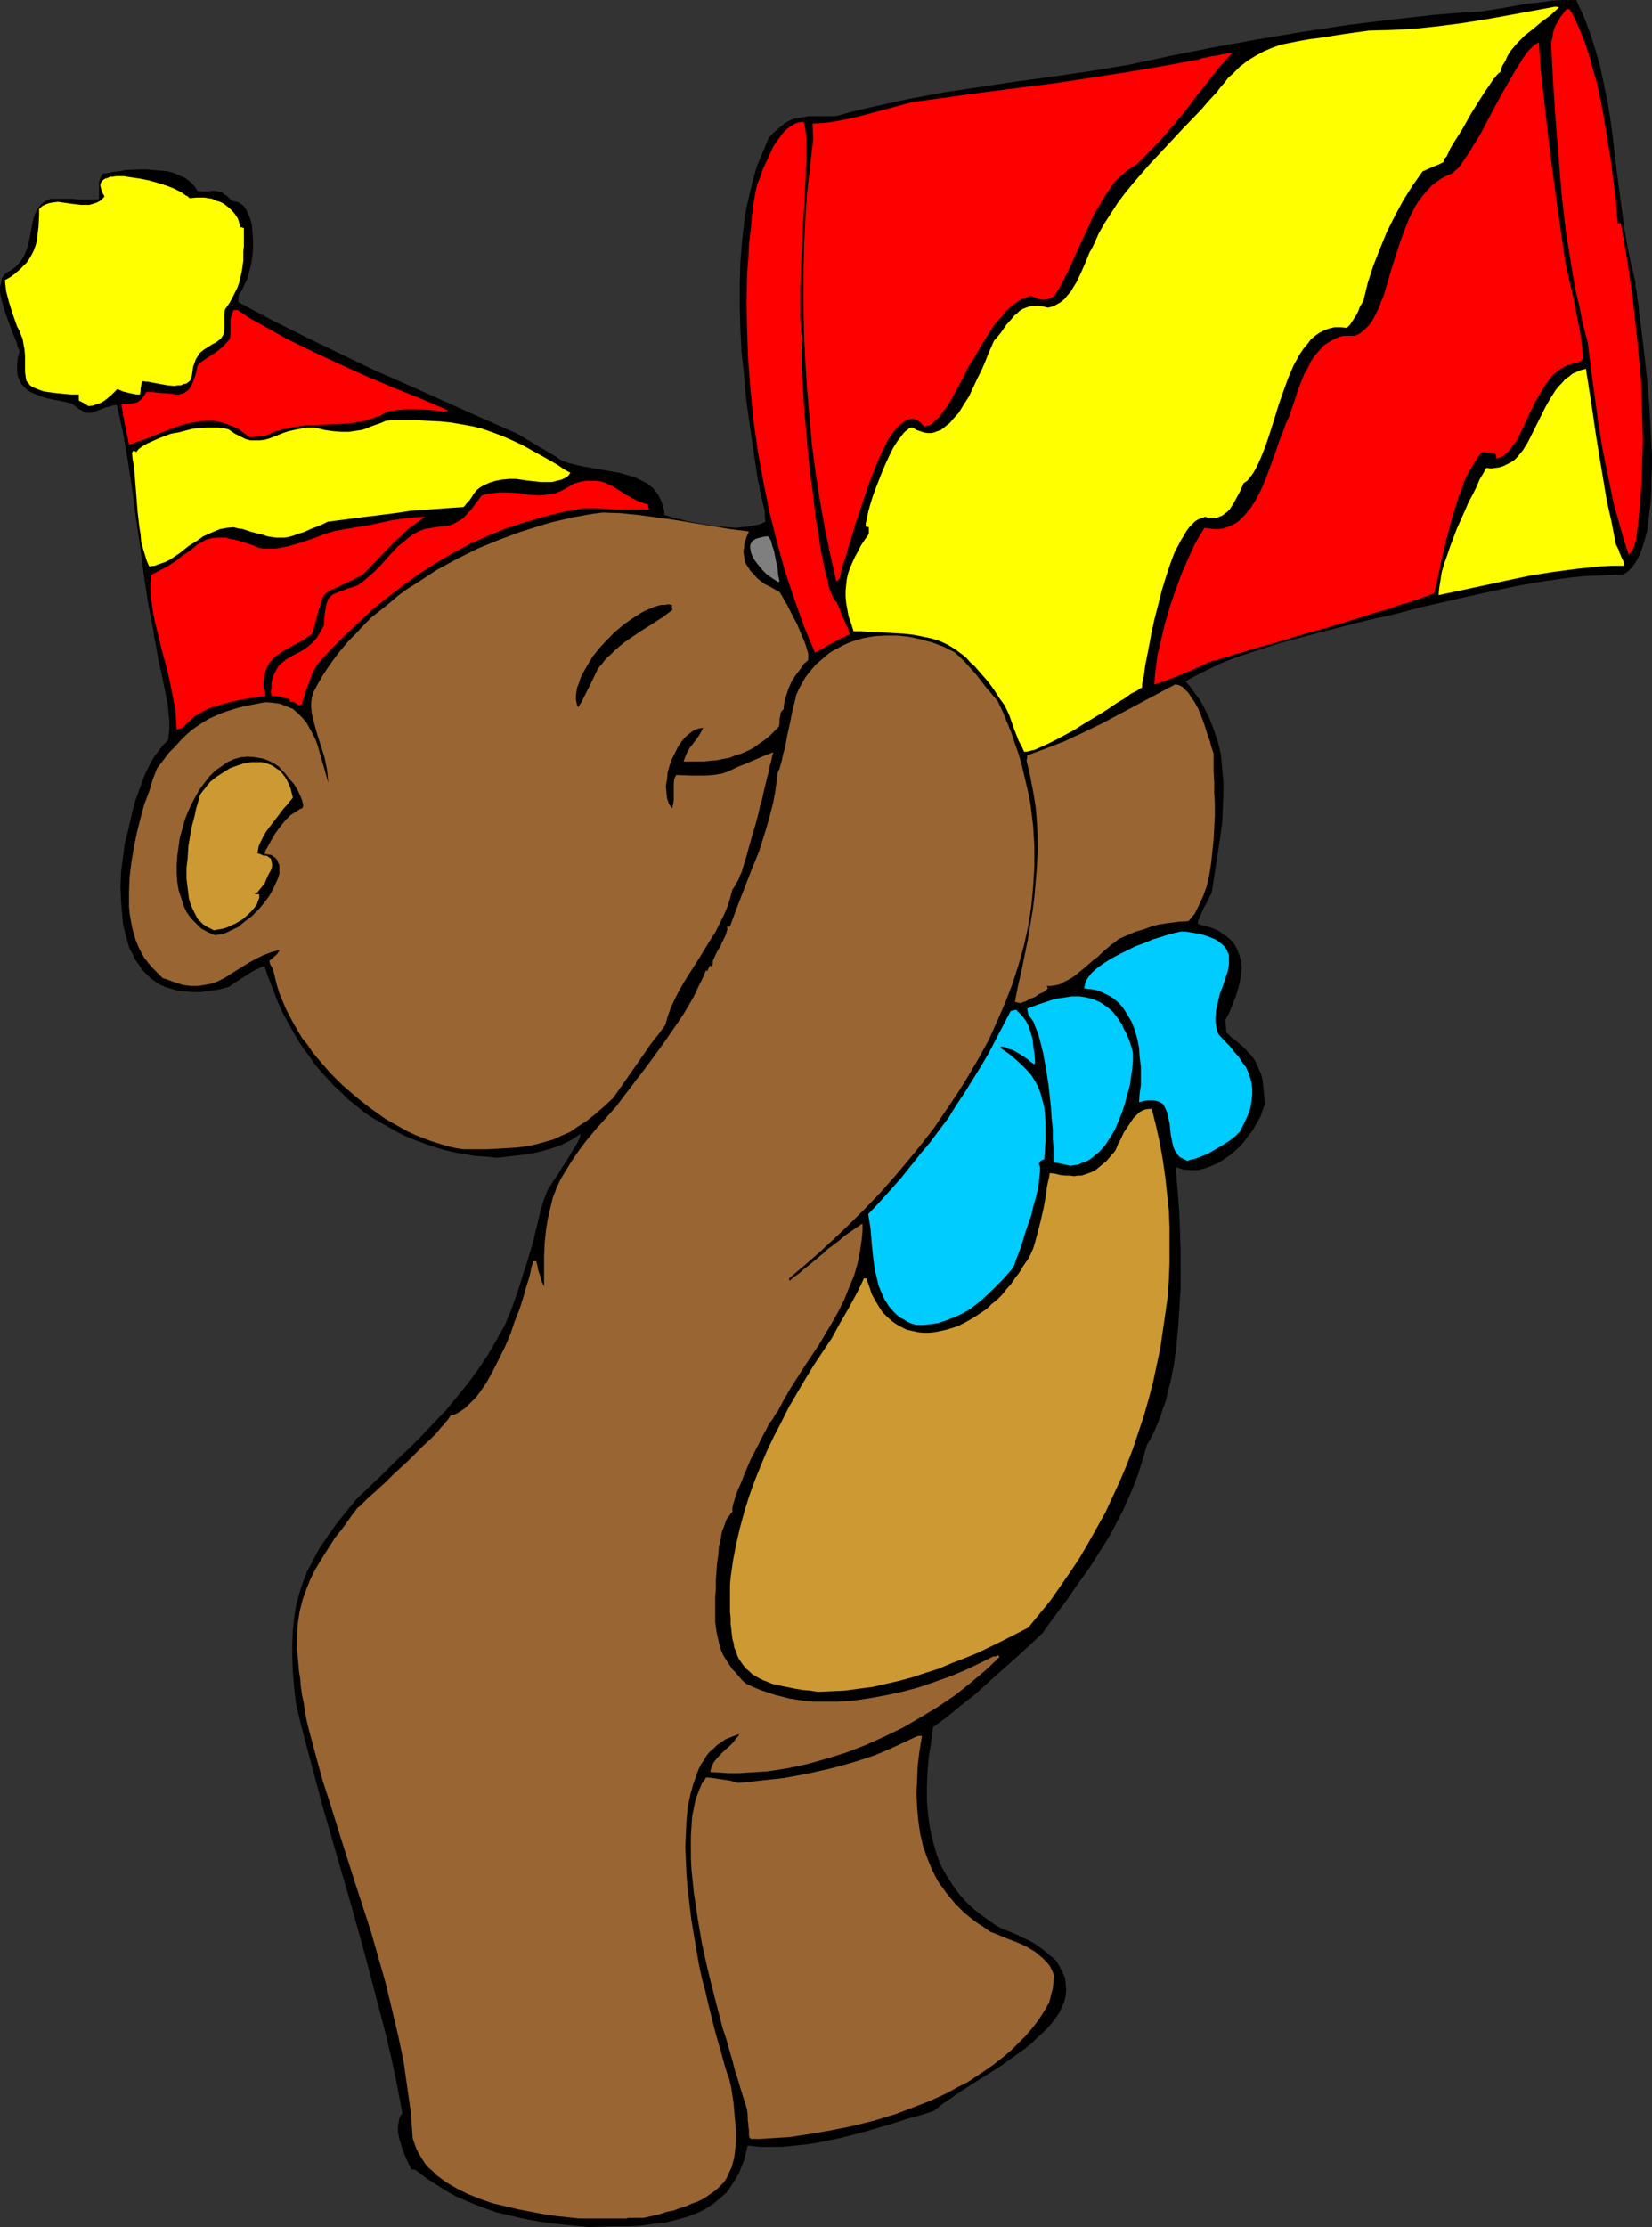
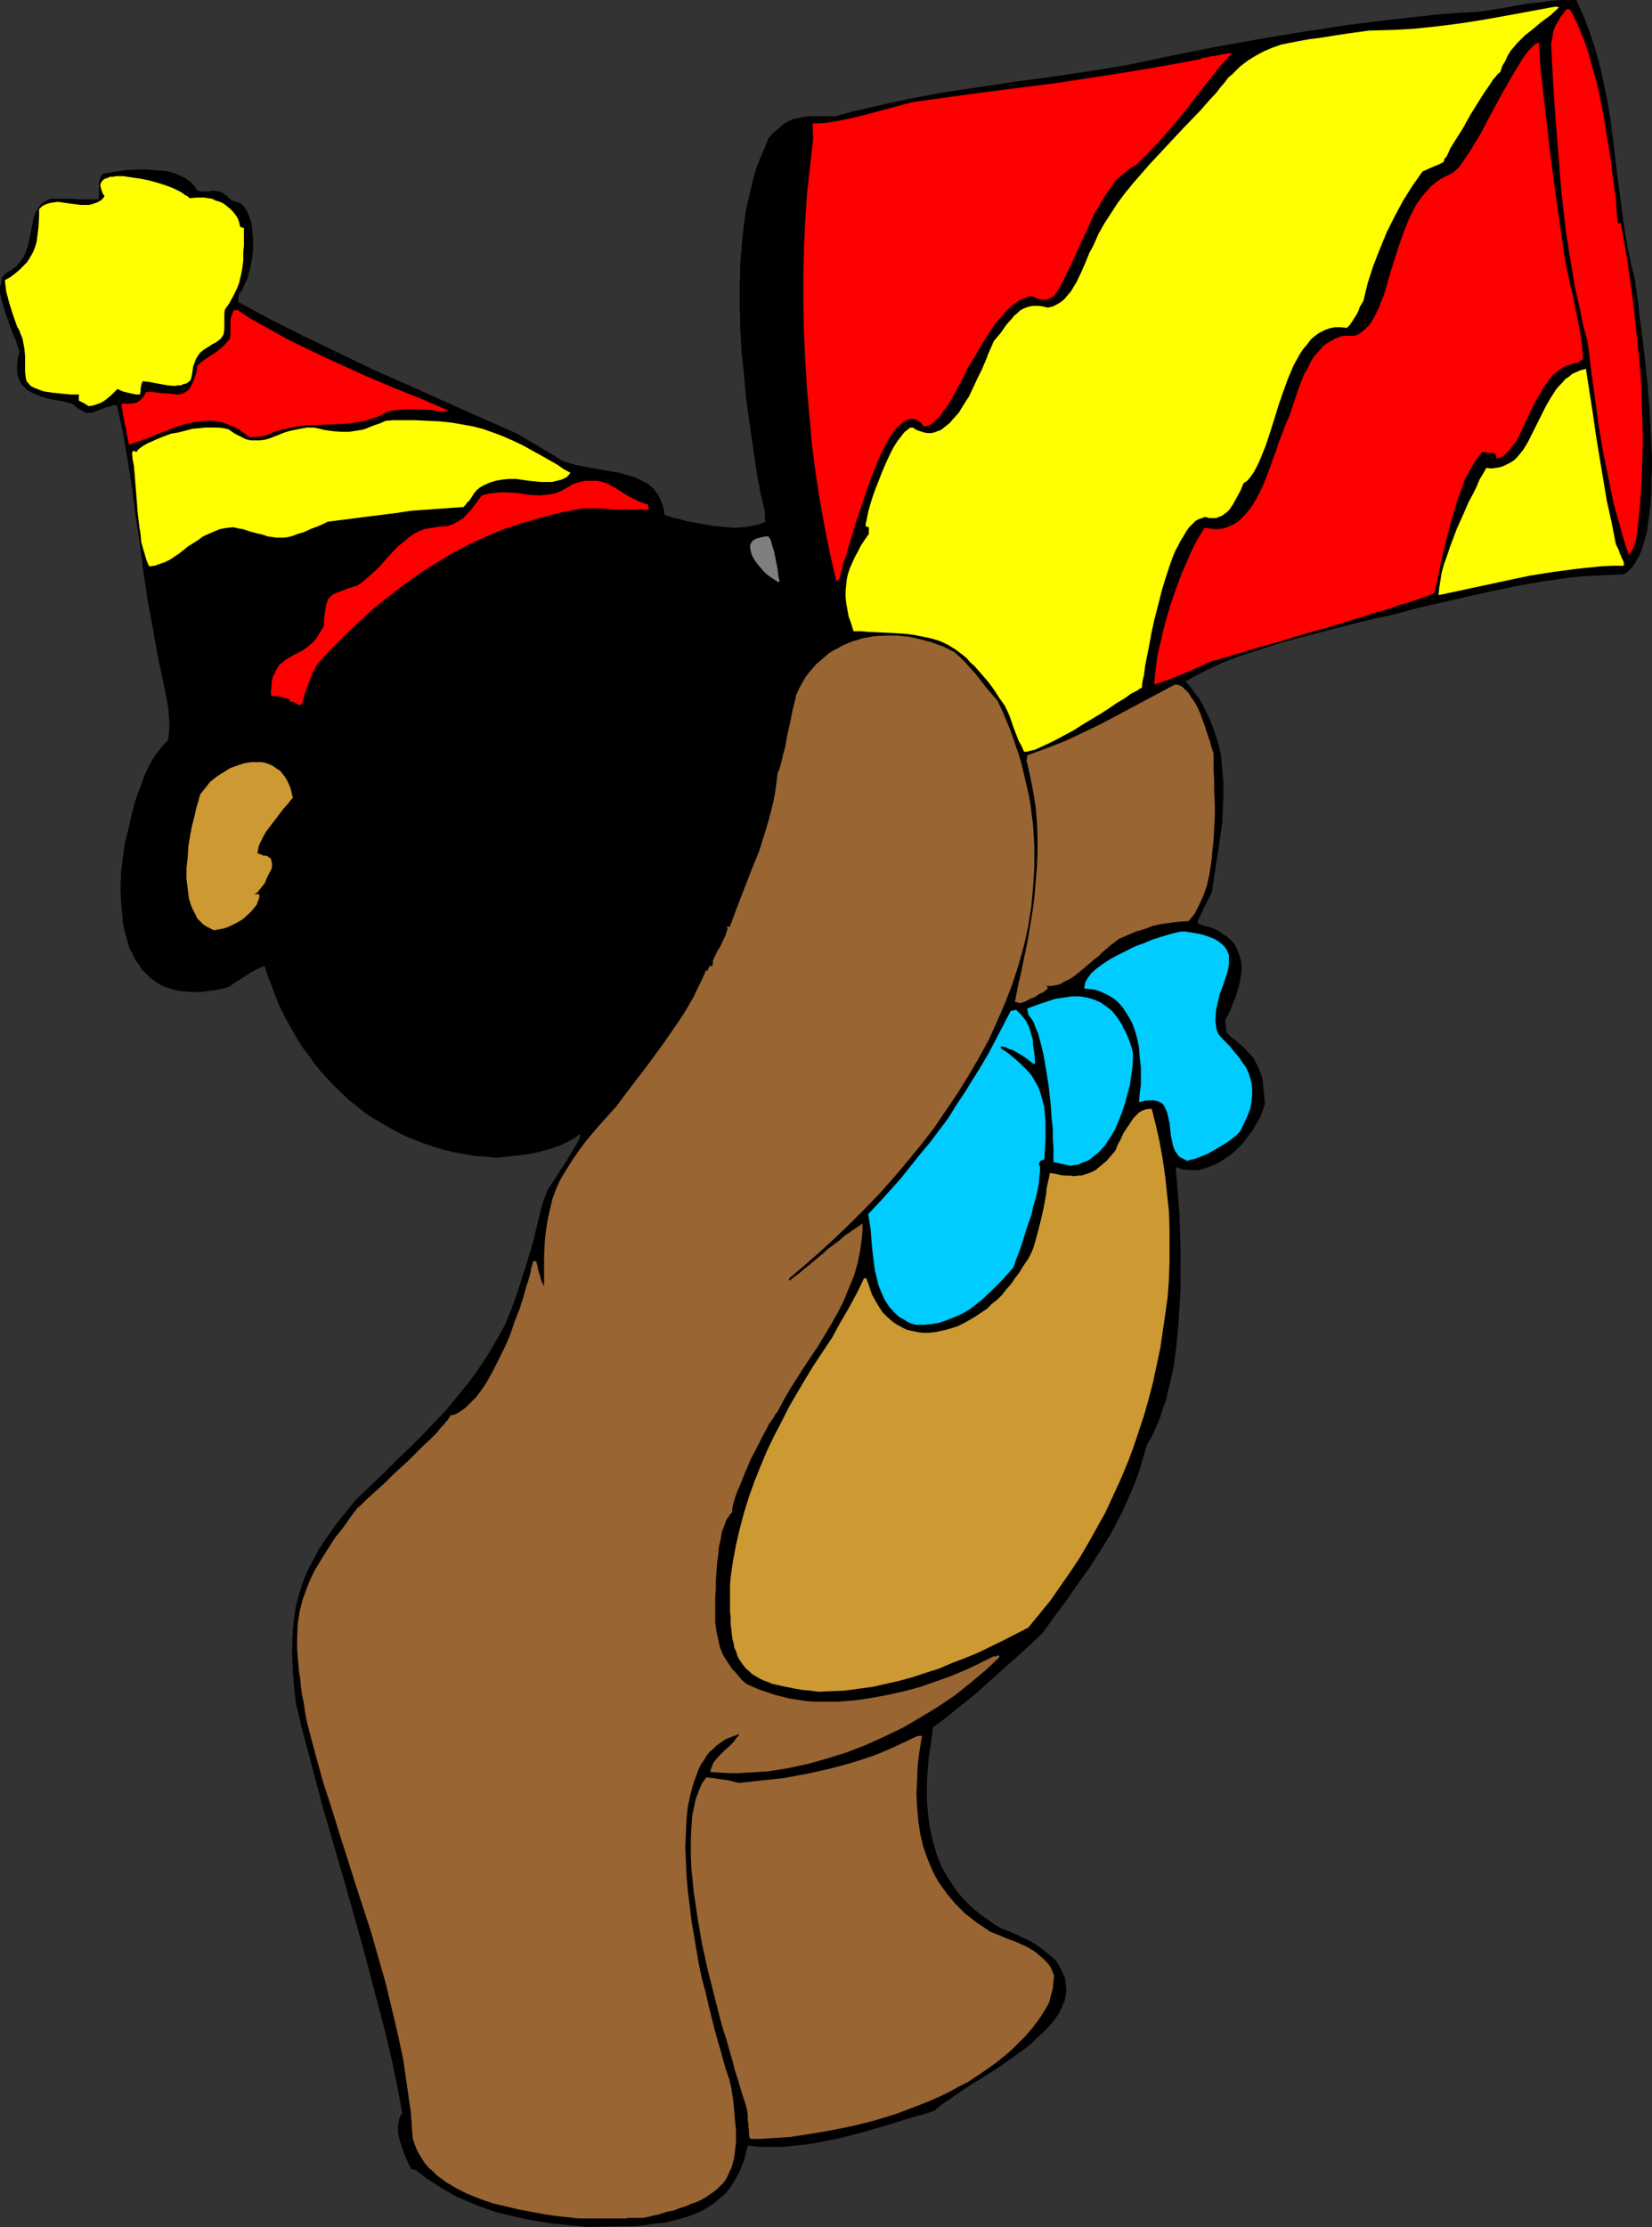
<svg xmlns="http://www.w3.org/2000/svg" xmlns:ns1="http://sodipodi.sourceforge.net/DTD/sodipodi-0.dtd" xmlns:ns2="http://www.inkscape.org/namespaces/inkscape" version="1.0" width="115.516mm" height="155.668mm" id="svg24" ns1:docname="Bear &amp; Gift 2.wmf">
  <rect width="100%" height="100%" fill="#333333" stroke="none" />
  <ns1:namedview id="namedview24" pagecolor="#ffffff" bordercolor="#000000" borderopacity="0.25" ns2:showpageshadow="2" ns2:pageopacity="0.0" ns2:pagecheckerboard="0" ns2:deskcolor="#d1d1d1" ns2:document-units="mm" />
  <defs id="defs1">
    <pattern id="WMFhbasepattern" patternUnits="userSpaceOnUse" width="6" height="6" x="0" y="0" />
  </defs>
  <path style="fill:#000000;fill-opacity:1;fill-rule:evenodd;stroke:none" d="m 155.442,588.353 -3.393,-0.323 -3.232,-0.323 -3.232,-0.323 -3.07,-0.485 -2.908,-0.485 -2.908,-0.646 -2.747,-0.646 -2.747,-0.646 -2.747,-0.97 -2.585,-0.97 -2.747,-1.131 -2.585,-1.131 -2.585,-1.454 -2.585,-1.616 -2.747,-1.778 -2.747,-2.101 -0.485,-0.162 h -0.646 l -0.808,-1.616 -0.808,-1.778 -0.808,-2.101 -0.646,-2.101 -0.485,-2.101 v -0.97 -0.97 l 0.162,-0.808 0.162,-0.97 0.323,-0.808 0.485,-0.646 -1.293,-6.948 -1.454,-6.948 -1.616,-6.948 -1.777,-6.787 -3.555,-13.574 -3.716,-13.412 -3.878,-13.412 -3.878,-13.412 -3.555,-13.412 -1.777,-6.625 -1.616,-6.787 -0.485,-4.363 -0.323,-4.04 -0.162,-3.878 v -3.555 l 0.162,-3.393 0.323,-3.232 0.485,-3.232 0.808,-3.07 0.969,-3.07 1.131,-2.909 1.616,-3.07 1.616,-3.07 2.101,-3.07 2.262,-3.232 1.293,-1.616 1.293,-1.616 1.454,-1.778 1.454,-1.778 7.11,-6.787 3.393,-3.393 3.555,-3.393 3.232,-3.232 3.232,-3.393 3.232,-3.393 2.908,-3.555 2.908,-3.555 2.585,-3.555 2.585,-3.878 2.262,-3.878 2.262,-4.04 1.777,-4.363 1.616,-4.525 1.454,-4.686 0.969,-2.909 0.808,-2.747 0.808,-2.747 0.646,-2.747 1.293,-5.333 0.808,-2.747 0.969,-2.585 0.162,-0.323 0.162,-0.323 0.485,-0.646 0.485,-0.808 0.646,-0.97 0.808,-1.131 0.646,-1.131 1.616,-2.424 1.454,-2.424 0.646,-1.131 0.646,-0.97 0.485,-0.97 0.323,-0.646 0.162,-0.646 v -0.485 l -1.131,0.808 -1.293,0.808 -2.585,1.293 -2.747,0.97 -2.908,0.808 -2.908,0.646 -2.908,0.323 -2.747,0.323 -2.908,0.323 -2.908,-0.323 -2.747,-0.162 -2.747,-0.485 -2.747,-0.485 -2.747,-0.646 -2.585,-0.808 -2.424,-0.808 -2.585,-0.97 -2.424,-0.97 -2.262,-1.131 -2.262,-1.293 -2.262,-1.293 -2.262,-1.293 -2.101,-1.454 -1.939,-1.616 -2.101,-1.616 -1.777,-1.778 -1.939,-1.778 -1.777,-1.939 -1.777,-1.939 -1.616,-1.939 -1.454,-2.101 -1.616,-2.101 -1.454,-2.262 -1.293,-2.262 -1.293,-2.262 -1.293,-2.424 -1.131,-2.424 -0.969,-2.424 -0.969,-2.585 -0.969,-2.424 -0.808,-2.585 h -0.646 l -0.485,0.323 -1.131,0.485 -1.454,0.808 -2.747,1.778 -1.293,0.808 -1.131,0.808 -0.485,0.323 -0.323,0.162 -2.585,0.646 -2.424,0.323 -2.101,0.323 h -2.101 l -2.101,-0.162 -1.777,-0.162 -1.777,-0.485 -1.616,-0.485 -1.454,-0.646 -1.293,-0.808 -1.293,-0.97 -1.131,-1.131 -1.131,-1.131 -0.808,-1.293 -0.969,-1.293 -0.646,-1.454 -0.808,-1.454 -0.485,-1.616 -0.485,-1.778 -0.485,-1.778 -0.323,-1.616 -0.162,-1.939 -0.323,-3.717 -0.162,-3.878 0.162,-3.878 0.485,-3.878 0.485,-3.717 0.969,-3.717 0.808,-3.717 0.969,-3.717 1.293,-3.555 1.293,-3.555 0.808,-1.616 0.808,-1.616 0.969,-1.616 1.131,-1.454 1.131,-1.454 1.293,-1.293 0.162,-1.454 0.162,-1.616 v -1.778 l -0.162,-1.778 -0.162,-1.939 -0.323,-1.939 -0.808,-4.04 -0.808,-3.878 -0.485,-1.939 -0.323,-1.939 -0.323,-1.778 -0.323,-1.778 -0.323,-1.454 -0.162,-1.454 -1.454,-7.595 -1.131,-7.595 -0.969,-7.433 -1.131,-7.595 -0.969,-7.433 -1.131,-7.433 -1.293,-7.433 -0.808,-3.717 -0.808,-3.555 -1.131,0.162 -0.969,0.323 -0.808,0.162 -0.808,0.323 -1.293,0.485 -1.131,0.485 -0.646,0.162 h -0.485 -0.646 l -0.646,-0.162 -0.646,-0.485 -0.808,-0.323 -0.808,-0.646 -0.969,-0.808 -1.939,-0.485 -1.616,-0.323 -1.777,-0.323 -1.454,-0.323 -1.454,-0.485 L 9.533,104.226 8.402,103.742 7.271,103.095 6.463,102.287 5.655,101.479 5.171,100.51 4.686,99.379 4.524,98.086 V 96.47 L 4.686,94.692 5.171,92.753 4.686,91.622 4.363,90.329 3.232,87.744 2.262,84.997 1.293,82.25 0.485,79.503 0.162,78.21 0,77.079 v -1.293 l 0.323,-1.131 0.162,-1.131 0.646,-0.97 0.808,-0.646 0.969,-0.485 0.646,-0.485 0.808,-0.646 1.131,-1.293 0.808,-1.293 0.646,-1.454 0.485,-1.454 0.646,-3.07 0.485,-2.747 0.323,-1.454 0.485,-1.293 0.646,-1.131 0.808,-1.131 0.485,-0.323 0.646,-0.485 0.646,-0.323 0.808,-0.323 h 2.101 1.939 1.777 l 1.293,0.162 h 1.293 0.969 2.424 0.323 0.323 l 0.162,-0.162 h 0.162 v -1.293 -0.97 -1.454 -0.646 l 0.162,-0.646 0.323,-0.808 0.485,-0.808 1.293,-0.162 1.454,-0.323 1.616,-0.162 1.616,-0.323 3.716,-0.162 h 1.939 l 1.777,0.162 1.939,0.162 1.777,0.162 1.777,0.485 1.454,0.646 1.454,0.646 1.293,0.97 1.131,1.131 0.808,1.293 1.293,0.162 h 1.131 0.646 l 0.485,-0.162 h 0.969 l 1.131,0.162 0.485,0.162 0.485,0.162 0.485,0.485 0.646,0.323 0.646,0.646 0.646,0.646 0.646,0.162 0.646,0.162 0.646,0.162 0.646,0.485 0.485,0.323 0.323,0.485 0.485,0.646 0.323,0.808 0.646,1.454 0.485,1.778 0.162,1.939 0.162,1.939 v 2.101 l -0.162,2.101 -0.323,2.101 -0.485,1.939 -0.485,1.939 -0.808,1.616 -0.646,1.454 -0.808,1.131 -0.162,0.97 v 1.131 l 9.049,4.848 9.049,4.525 9.049,4.363 9.049,4.363 9.21,4.04 9.372,4.201 9.372,4.201 9.533,4.201 5.171,3.07 5.171,3.07 0.646,0.485 0.808,0.485 1.777,0.646 1.939,0.485 2.262,0.485 4.524,0.808 4.686,0.808 2.262,0.646 2.101,0.646 1.939,0.97 0.969,0.485 0.808,0.646 0.808,0.646 0.646,0.808 0.646,0.808 0.485,0.97 0.485,0.97 0.323,0.97 0.323,1.293 0.162,1.293 1.131,0.323 1.454,0.485 1.616,0.323 1.616,0.485 3.555,0.646 3.716,0.646 3.716,0.323 1.939,0.162 1.777,-0.162 1.616,-0.162 1.616,-0.323 1.454,-0.323 1.454,-0.646 -0.162,-1.293 v -1.454 l -0.646,-2.747 -0.646,-2.747 -0.162,-1.293 -0.323,-1.131 -0.808,-5.333 -0.808,-5.494 -0.808,-5.656 -0.808,-5.817 -0.485,-5.979 -0.646,-5.817 -0.323,-5.979 -0.162,-5.979 V 75.14 l 0.162,-5.979 0.485,-5.817 0.323,-2.909 0.323,-2.747 0.485,-2.909 0.646,-2.747 0.646,-2.747 0.646,-2.585 0.808,-2.747 0.97,-2.424 1.131,-2.585 0.969,-2.424 1.131,-1.293 1.131,-0.97 0.97,-0.808 0.969,-0.808 0.808,-0.485 0.969,-0.485 0.808,-0.323 0.969,-0.162 1.939,-0.323 0.969,-0.162 h 3.878 1.454 1.777 l 4.686,-1.293 4.847,-1.131 9.533,-2.101 9.533,-1.778 9.695,-1.454 9.695,-1.454 9.695,-1.293 9.856,-1.454 9.856,-1.616 11.311,-2.424 11.472,-2.262 11.634,-2.101 11.634,-1.939 11.634,-1.778 11.795,-1.454 11.634,-1.293 5.979,-0.485 5.817,-0.323 3.07,-0.485 3.07,-0.485 6.302,-1.131 3.232,-0.323 3.232,-0.485 L 413.326,0 h 3.232 l 0.97,2.101 0.969,2.101 1.616,4.201 1.454,4.525 1.293,4.525 0.969,4.525 0.969,4.686 0.808,4.848 0.646,4.848 1.131,9.695 1.293,9.695 0.646,4.848 0.808,4.686 0.969,4.686 1.131,4.525 v 1.131 l 0.323,1.454 0.162,1.778 0.162,0.808 0.162,0.97 0.162,2.101 0.323,2.262 0.323,2.424 0.323,2.747 0.323,2.747 0.323,2.747 0.323,3.07 0.323,3.07 0.485,6.14 0.323,6.302 0.323,6.302 v 3.232 l -0.162,2.909 v 3.07 l -0.162,2.747 -0.323,2.747 -0.323,2.585 -0.323,2.585 -0.646,2.262 -0.646,2.101 -0.646,1.778 -0.969,1.778 -0.969,1.454 -1.131,1.131 -1.131,0.808 -3.555,0.162 -3.393,0.162 -3.555,0.162 -3.393,0.323 -6.948,0.97 -6.625,1.131 -6.948,1.454 -6.625,1.454 -13.411,3.07 -3.555,0.97 -3.716,0.97 -3.878,0.808 -4.04,0.97 -8.241,2.101 -8.564,2.262 -4.201,1.131 -4.04,1.293 -4.04,1.293 -3.878,1.293 -3.716,1.454 -3.393,1.616 -3.232,1.616 -2.908,1.616 1.293,1.454 1.131,1.616 1.131,1.454 0.969,1.616 0.808,1.616 0.808,1.616 0.646,1.616 0.646,1.616 1.131,3.393 0.808,3.393 0.323,3.555 0.323,3.555 v 3.555 l -0.162,3.555 -0.162,3.717 -0.485,3.717 -1.131,7.272 -1.131,7.433 -0.485,0.97 -0.485,0.97 -0.485,0.97 -0.646,1.131 -0.969,2.262 -0.485,0.97 -0.162,0.97 1.293,0.485 1.293,0.323 1.131,0.323 1.131,0.485 0.969,0.485 0.808,0.646 0.808,0.485 0.808,0.646 0.646,0.646 0.646,0.646 0.808,1.454 0.646,1.616 0.485,1.616 0.162,1.778 -0.162,1.778 -0.323,1.939 -0.485,1.939 -0.646,2.101 -0.808,1.939 -0.808,2.101 -1.131,2.101 0.162,1.616 0.162,1.616 1.293,1.293 1.293,0.97 1.131,0.97 1.131,0.97 0.808,0.97 0.808,0.808 0.808,0.97 0.485,0.97 0.485,0.97 0.485,1.131 0.485,1.131 0.323,1.293 0.162,1.293 0.162,1.616 0.162,1.778 0.162,1.778 -0.646,1.778 -0.646,1.778 -0.969,1.616 -0.969,1.778 -1.293,1.616 -1.293,1.778 -1.454,1.454 -1.616,1.454 -1.616,1.131 -1.777,1.131 -1.777,0.808 -1.777,0.646 -1.939,0.485 h -1.939 l -1.939,-0.162 -0.969,-0.323 -0.969,-0.323 0.162,1.939 0.162,1.939 0.323,4.04 0.323,4.525 0.162,4.686 0.162,4.848 v 5.009 5.171 l -0.323,5.171 -0.323,5.009 -0.485,5.171 -0.646,4.848 -0.969,4.686 -0.646,2.424 -0.485,2.262 -0.808,2.101 -0.646,2.101 -0.808,1.939 -0.808,1.939 -0.969,1.939 -0.969,1.616 -1.131,3.878 -1.131,3.717 -1.293,3.393 -1.454,3.393 -1.454,3.232 -1.616,3.07 -1.616,3.07 -1.777,2.909 -3.716,5.817 -4.04,5.656 -1.939,2.909 -2.101,2.747 -2.262,3.07 -2.101,2.909 -3.393,3.232 -3.555,3.232 -7.271,6.464 -3.555,3.232 -3.716,2.909 -3.716,3.07 -3.716,2.747 -0.485,3.878 -0.646,4.04 -0.323,3.878 -0.162,3.878 v 3.717 l 0.323,3.717 0.485,3.555 0.808,3.555 0.485,1.616 0.485,1.778 0.646,1.616 0.646,1.616 0.808,1.454 0.969,1.616 0.969,1.454 0.969,1.454 1.131,1.454 1.293,1.454 1.293,1.293 1.454,1.293 1.616,1.293 1.616,1.131 1.777,1.293 1.939,1.131 2.101,0.808 1.939,0.808 1.616,0.808 1.777,0.808 1.616,0.97 1.616,1.131 1.777,1.454 0.969,0.808 0.969,0.808 0.969,1.616 0.808,1.616 0.646,1.454 0.162,1.616 0.162,1.454 -0.162,1.616 -0.323,1.454 -0.646,1.454 -0.646,1.454 -0.969,1.454 -0.969,1.293 -1.293,1.454 -1.293,1.293 -1.454,1.293 -1.454,1.454 -1.616,1.293 -3.393,2.424 -3.393,2.424 -3.555,2.262 -3.393,2.101 -3.232,2.101 -1.454,0.97 -1.293,0.97 -1.293,0.808 -1.131,0.808 -0.969,0.808 -0.969,0.808 -2.908,0.97 -3.07,0.808 -6.14,1.939 -6.14,1.778 -6.14,1.616 -3.232,0.646 -3.07,0.646 -3.07,0.485 -3.232,0.323 -3.07,0.323 h -3.07 -3.07 l -3.07,-0.323 -0.485,1.939 -0.485,1.939 -0.646,1.616 -0.646,1.616 -0.808,1.454 -0.808,1.293 -0.808,1.293 -0.97,1.293 -1.131,0.97 -1.131,0.97 -1.131,0.97 -1.293,0.808 -1.293,0.808 -1.293,0.646 -2.908,1.131 -2.908,0.808 -3.232,0.808 -3.232,0.323 -3.393,0.485 -3.232,0.162 h -3.393 z" id="path1" />
  <path style="fill:#996532;fill-opacity:1;fill-rule:evenodd;stroke:none" d="m 152.856,586.091 -2.908,-0.323 -3.07,-0.323 -3.232,-0.485 -3.393,-0.646 -3.393,-0.646 -3.393,-0.808 -3.393,-0.808 -3.232,-1.131 -3.232,-1.293 -2.908,-1.454 -2.747,-1.616 -1.293,-0.97 -1.131,-0.808 -1.131,-1.131 -1.131,-0.97 -0.969,-1.131 -0.808,-1.293 -0.808,-1.293 -0.646,-1.293 -0.485,-1.293 -0.485,-1.454 -0.485,-6.787 -0.969,-6.787 -0.969,-6.787 -1.454,-6.948 -1.616,-6.787 -1.616,-6.787 -1.939,-6.787 -1.939,-6.787 -4.363,-13.412 -4.201,-13.25 -2.101,-6.787 -2.101,-6.464 -1.777,-6.464 -1.777,-6.625 -0.646,-2.585 -0.485,-2.424 -0.323,-2.424 -0.485,-2.262 -0.323,-2.262 -0.162,-2.101 -0.323,-1.939 -0.162,-1.939 -0.323,-3.717 v -3.555 l 0.162,-3.232 0.485,-3.232 0.808,-3.232 1.131,-3.07 0.646,-1.616 0.646,-1.454 0.808,-1.616 0.969,-1.616 0.969,-1.616 1.131,-1.778 1.131,-1.778 1.131,-1.778 1.454,-1.778 1.454,-1.939 1.454,-2.101 1.616,-2.101 0.485,-0.323 0.646,-0.646 0.646,-0.646 0.646,-0.646 1.454,-1.293 1.777,-1.616 1.939,-1.778 1.939,-1.939 4.04,-3.717 1.939,-1.939 1.939,-1.939 1.777,-1.616 1.616,-1.616 1.293,-1.616 0.646,-0.646 0.485,-0.646 0.485,-0.485 0.323,-0.485 0.323,-0.485 0.162,-0.323 0.969,-0.162 0.969,-0.485 0.969,-0.646 0.969,-0.646 0.969,-0.97 0.969,-0.97 0.969,-0.97 0.969,-1.293 0.808,-1.131 0.969,-1.454 1.616,-2.909 1.616,-3.232 1.616,-3.232 1.454,-3.393 1.131,-3.393 1.293,-3.232 0.969,-3.07 0.808,-2.909 0.485,-1.454 0.323,-1.131 0.323,-1.293 0.162,-0.97 0.323,-0.97 0.162,-0.808 h 0.323 0.485 l 0.323,1.131 0.162,0.97 0.162,0.646 0.323,0.808 0.323,1.293 0.323,0.808 0.485,0.97 v -6.14 -1.778 l 0.162,-3.555 0.323,-3.232 0.485,-3.07 0.646,-2.747 0.646,-2.747 0.969,-2.585 1.131,-2.424 1.454,-2.424 1.616,-2.585 1.777,-2.585 1.939,-2.585 2.424,-2.909 1.293,-1.454 2.747,-3.07 1.454,-1.616 1.454,-1.939 1.454,-1.939 1.616,-2.101 0.808,-1.131 0.808,-0.97 3.393,-4.525 3.393,-4.686 3.232,-4.686 1.616,-2.424 1.454,-2.424 1.293,-2.262 1.131,-2.424 1.131,-2.262 0.969,-2.262 0.162,0.162 0.162,0.162 0.162,-0.485 0.162,-0.323 0.323,-0.646 h 0.162 l 0.485,0.162 0.162,-0.808 v -0.646 l 0.646,-1.454 0.646,-1.293 0.808,-1.293 0.323,-0.808 0.323,-0.646 0.646,-1.293 0.323,-1.131 0.162,-0.485 -0.162,-0.646 h 0.808 l 1.777,-4.848 1.939,-5.009 1.939,-5.009 2.101,-5.171 1.616,-5.171 0.808,-2.747 0.646,-2.424 0.646,-2.585 0.485,-2.585 0.323,-2.424 0.323,-2.585 v -0.162 l 0.162,-0.162 0.323,-0.808 0.323,-1.131 0.323,-1.131 0.323,-1.616 0.485,-1.616 0.646,-3.555 0.808,-3.555 0.323,-1.778 0.323,-1.454 0.323,-1.293 0.162,-0.646 0.162,-0.646 0.162,-0.808 v -0.162 l 0.162,-0.323 0.646,-1.454 0.808,-1.454 0.808,-1.454 0.969,-1.293 0.969,-1.131 0.969,-1.131 1.131,-0.97 1.131,-0.97 1.131,-0.97 1.293,-0.808 1.293,-0.646 1.131,-0.646 1.454,-0.646 1.293,-0.485 2.747,-0.808 2.908,-0.485 2.908,-0.162 h 3.07 l 3.07,0.323 2.908,0.646 3.07,0.808 3.07,1.131 2.908,1.454 1.454,1.293 1.454,1.454 2.908,3.232 2.747,3.555 2.908,3.393 1.293,2.747 1.131,2.747 1.131,2.747 0.969,2.909 0.969,2.747 0.808,2.747 0.646,2.747 0.646,2.747 0.646,2.747 0.485,2.747 0.323,2.747 0.323,2.585 0.323,5.494 v 5.332 l -0.323,5.333 -0.485,5.171 -0.808,5.171 -1.131,5.171 -1.454,5.171 -1.616,5.009 -1.939,5.009 -2.101,4.848 -2.262,5.009 -2.585,4.686 -2.747,4.686 -2.908,4.686 -3.07,4.525 -3.07,4.525 -3.393,4.363 -3.555,4.363 -3.555,4.201 -3.716,4.201 -3.878,4.04 -3.878,3.878 -4.04,3.878 -4.04,3.717 -4.04,3.555 -4.201,3.555 v 0.323 l 0.162,0.323 0.162,-0.162 0.323,-0.323 0.808,-0.646 1.131,-0.808 1.293,-1.131 1.454,-1.131 3.07,-2.585 0.808,-0.646 0.808,-0.808 3.232,-2.424 1.454,-1.293 1.454,-0.97 1.131,-0.808 0.97,-0.646 0.485,-0.323 0.162,-0.162 0.323,-0.162 h 0.162 v 1.778 l -0.162,1.939 -0.485,3.393 -0.646,3.232 -0.969,3.393 -1.293,3.07 -1.293,3.232 -1.454,2.909 -1.616,2.909 -3.555,5.979 -3.878,5.817 -3.716,5.817 -1.777,3.07 -1.616,3.07 -0.323,0.323 -0.323,0.485 -0.646,1.131 -0.969,1.293 -0.808,1.616 -0.969,1.778 -0.969,1.939 -2.101,4.04 -1.777,4.201 -0.808,2.101 -0.808,1.778 -0.646,1.778 -0.485,1.616 -0.323,1.293 v 0.646 0.485 l -0.485,0.485 -0.323,0.485 -0.808,1.131 -0.485,1.454 -0.646,1.616 -0.323,1.939 -0.485,2.101 -0.162,2.101 -0.323,2.262 -0.323,4.525 v 2.262 l -0.162,2.101 v 1.939 4.686 l 0.323,2.424 0.485,2.262 0.485,2.101 0.808,1.939 1.131,1.778 1.293,1.939 0.808,0.808 0.808,0.97 0.969,1.131 1.131,0.97 1.777,0.808 1.939,0.808 1.939,0.646 1.939,0.646 1.939,0.485 1.939,0.485 4.201,0.646 2.101,0.162 h 2.101 4.363 l 4.363,-0.323 4.363,-0.646 4.363,-0.808 4.363,-0.97 4.201,-1.131 4.201,-1.454 4.04,-1.454 3.878,-1.616 3.716,-1.778 3.555,-1.778 h 0.646 l 0.646,-0.323 0.323,0.485 -3.555,3.393 -4.04,3.393 -4.04,3.232 -4.524,3.07 -4.524,2.747 -4.686,2.747 -5.009,2.424 -5.009,2.262 -5.009,1.939 -5.171,1.616 -5.171,1.454 -5.332,1.131 -5.171,0.808 -2.585,0.162 -2.585,0.162 -2.585,0.162 h -2.424 l -2.585,-0.162 -2.424,-0.162 0.162,-0.808 0.323,-0.808 0.323,-0.808 0.485,-0.646 1.131,-1.293 1.293,-1.293 1.293,-1.131 1.131,-1.131 0.808,-1.131 0.485,-0.485 0.162,-0.485 -1.293,0.485 -1.293,0.485 -1.131,0.485 -1.131,0.808 -0.969,0.646 -0.969,0.97 -0.969,0.808 -0.808,0.97 -0.646,1.131 -0.808,1.131 -0.646,1.293 -0.485,1.293 -0.969,2.747 -0.808,2.909 -0.646,3.232 -0.323,3.232 -0.162,3.555 -0.162,3.555 0.162,3.878 0.162,3.717 0.323,3.878 0.485,3.878 0.485,4.04 0.646,3.878 1.293,7.595 0.808,3.878 0.969,3.555 0.808,3.555 0.808,3.232 0.808,3.232 0.808,2.909 0.808,2.747 0.646,2.424 0.646,2.262 0.646,1.939 0.323,0.808 0.162,0.808 0.162,0.646 0.162,0.646 0.323,2.101 0.323,2.101 0.162,1.939 0.162,1.939 0.162,1.778 0.162,1.616 v 3.07 l -0.162,1.454 -0.162,1.454 -0.162,1.293 -0.323,1.131 -0.323,1.293 -0.485,0.97 -0.485,1.131 -0.485,0.97 -0.646,0.97 -0.808,0.808 -0.808,0.808 -0.969,0.808 -0.969,0.646 -1.131,0.808 -1.131,0.646 -1.293,0.646 -1.454,0.485 -1.454,0.646 -1.616,0.485 -1.616,0.646 -1.777,0.323 -1.939,0.646 -2.101,0.485 -2.101,0.485 h -1.293 -0.969 -1.777 l -0.646,0.162 z" id="path2" />
  <path style="fill:#996532;fill-opacity:1;fill-rule:evenodd;stroke:none" d="m 198.422,565.084 -0.162,-0.162 -0.162,-0.162 -0.162,-0.646 v -0.323 -0.646 -0.485 l -0.162,-0.808 v -0.808 l -0.162,-0.97 v -1.293 l -0.162,-1.293 -0.485,-1.778 -0.646,-1.939 -0.646,-2.101 -0.646,-2.262 -0.808,-2.424 -0.646,-2.585 -0.808,-2.747 -0.808,-2.909 -0.969,-2.909 -0.808,-3.07 -1.616,-6.302 -1.616,-6.464 -1.454,-6.625 -1.131,-6.625 -0.485,-3.393 -0.485,-3.07 -0.323,-3.232 -0.323,-3.07 -0.162,-3.07 v -2.909 -2.909 l 0.162,-2.585 0.162,-2.585 0.485,-2.424 0.485,-2.262 0.808,-2.101 0.808,-1.939 1.131,-1.616 1.777,0.162 2.101,0.323 2.262,0.323 2.424,0.646 5.979,-0.646 5.979,-0.646 6.14,-1.131 5.817,-1.293 3.07,-0.808 2.908,-0.808 3.07,-0.97 2.908,-0.97 2.747,-1.131 2.908,-1.293 2.747,-1.293 2.747,-1.293 0.646,-0.162 h 0.808 l -0.646,3.878 -0.485,3.878 -0.162,3.717 -0.162,3.717 0.162,3.717 0.323,3.555 0.485,3.393 0.808,3.393 1.131,3.232 1.293,3.07 0.808,1.616 0.808,1.454 2.101,2.909 2.262,2.747 1.293,1.293 1.293,1.293 1.616,1.293 1.454,1.131 1.777,1.131 1.777,1.293 2.101,0.808 1.131,0.485 1.131,0.485 2.585,0.97 2.585,1.131 2.424,1.454 0.969,0.808 1.131,0.97 0.969,0.97 0.808,0.97 0.646,1.293 0.485,1.293 -0.162,1.616 -0.162,1.778 -0.485,1.778 -0.485,1.939 -1.293,2.262 -1.454,2.262 -1.616,2.101 -1.777,2.101 -1.939,1.939 -1.939,1.939 -2.101,1.778 -2.262,1.778 -2.262,1.616 -2.424,1.616 -2.424,1.616 -2.585,1.293 -2.585,1.454 -2.747,1.293 -2.585,1.131 -2.908,1.131 -5.494,2.101 -5.817,1.778 -5.817,1.454 -5.655,1.131 -5.655,0.97 -5.332,0.808 -2.747,0.162 -2.585,0.162 -2.424,0.162 z" id="path3" />
  <path style="fill:#cc9932;fill-opacity:1;fill-rule:evenodd;stroke:none" d="m 216.196,446.961 -2.101,-0.323 -1.939,-0.162 -1.939,-0.323 -1.616,-0.323 -1.616,-0.323 -1.454,-0.323 -1.454,-0.323 -1.131,-0.485 -1.293,-0.485 -0.969,-0.485 -1.131,-0.646 -0.808,-0.485 -0.808,-0.808 -0.808,-0.646 -0.646,-0.808 -1.131,-1.616 -0.485,-0.97 -0.323,-1.131 -0.485,-0.97 -0.162,-1.131 -0.323,-1.131 -0.162,-1.293 -0.162,-1.454 -0.162,-1.293 v -1.616 l -0.162,-1.616 v -7.11 l 0.162,-1.939 0.646,-4.525 0.808,-4.201 0.969,-4.201 1.131,-4.201 1.293,-4.201 1.454,-4.04 1.616,-4.04 1.616,-3.878 1.939,-4.04 1.939,-3.717 1.939,-3.878 2.262,-3.878 2.101,-3.555 2.262,-3.717 4.847,-7.272 2.101,-3.878 2.262,-3.878 2.101,-3.878 0.969,-1.939 0.969,-2.101 h 0.646 l 0.808,2.262 0.646,1.939 0.969,1.778 0.969,1.616 0.969,1.454 1.131,1.131 1.293,1.131 1.131,0.808 1.454,0.808 1.293,0.646 1.454,0.323 1.454,0.323 1.454,0.162 h 1.454 l 1.616,-0.162 1.616,-0.323 1.454,-0.323 1.616,-0.485 1.454,-0.485 1.616,-0.808 1.454,-0.808 1.616,-0.97 1.454,-0.97 1.454,-0.97 1.293,-1.293 1.454,-1.131 1.293,-1.293 1.131,-1.454 1.293,-1.454 0.969,-1.454 1.131,-1.454 0.969,-1.616 0.646,-0.97 0.808,-1.131 0.646,-1.293 0.646,-1.454 0.485,-1.616 0.485,-1.778 0.969,-3.717 0.808,-3.555 0.646,-3.555 0.162,-1.616 0.323,-1.616 0.323,-1.293 0.162,-1.131 1.454,0.162 1.293,0.323 1.293,0.162 h 1.293 l 1.131,0.162 0.969,-0.162 h 0.969 l 0.969,-0.323 0.969,-0.323 0.808,-0.323 0.969,-0.485 0.969,-0.808 0.969,-0.808 0.969,-0.808 0.969,-1.131 1.131,-1.293 0.323,-0.485 0.323,-0.808 0.323,-0.808 0.485,-0.808 0.969,-2.101 1.293,-1.939 0.646,-0.97 0.646,-0.97 0.808,-0.808 0.646,-0.646 0.808,-0.485 0.808,-0.323 0.969,-0.162 h 0.808 l 1.131,4.525 0.969,4.363 0.808,4.525 0.646,4.525 0.485,4.525 0.485,4.525 0.162,4.363 v 4.686 4.525 l -0.162,4.525 -0.323,4.525 -0.646,4.686 -0.646,4.363 -0.646,4.525 -0.969,4.525 -0.969,4.525 -1.131,4.363 -1.293,4.525 -1.454,4.363 -1.454,4.363 -1.616,4.201 -1.777,4.201 -1.939,4.201 -1.939,4.201 -2.262,4.04 -2.262,4.04 -2.262,3.878 -2.585,3.878 -2.585,3.717 -2.585,3.717 -2.908,3.555 -2.908,3.555 -6.625,3.393 -6.625,3.232 -3.555,1.454 -3.393,1.293 -3.393,1.454 -3.555,1.131 -3.393,1.131 -3.555,0.97 -3.555,0.808 -3.555,0.808 -3.716,0.485 -3.555,0.485 -3.555,0.162 z" id="path4" />
  <path style="fill:#00ccff;fill-opacity:1;fill-rule:evenodd;stroke:none" d="m 242.05,350.006 -1.131,-0.323 -1.131,-0.485 -0.969,-0.646 -0.969,-0.485 -0.808,-0.646 -0.808,-0.808 -1.293,-1.454 -1.131,-1.778 -0.808,-1.778 -0.808,-1.939 -0.485,-2.101 -0.485,-1.939 -0.323,-2.262 -0.485,-4.363 -0.323,-4.201 -0.323,-2.101 -0.323,-1.939 2.908,-3.07 2.908,-3.232 2.747,-3.07 2.585,-3.232 2.585,-3.232 2.585,-3.07 2.424,-3.232 2.424,-3.232 2.101,-3.393 2.262,-3.393 2.101,-3.393 2.101,-3.393 2.101,-3.555 1.939,-3.717 1.939,-3.717 1.939,-3.717 0.646,-0.162 0.808,-0.162 0.808,0.808 0.646,0.646 1.131,1.454 0.808,1.616 0.485,1.616 0.485,1.616 0.162,1.939 0.323,2.101 0.162,2.262 -0.162,0.162 -0.162,0.162 -2.262,-1.778 -2.101,-1.293 -1.131,-0.646 -1.131,-0.323 -0.969,-0.485 -0.969,-0.162 -0.323,0.323 2.101,1.454 1.777,1.454 1.616,1.454 1.454,1.454 1.293,1.454 0.969,1.616 0.808,1.454 0.646,1.778 0.485,1.778 0.485,1.778 0.162,1.939 0.162,2.101 v 2.262 2.424 l -0.162,2.424 -0.162,2.747 h -0.323 l -0.323,0.162 -0.323,0.162 -0.162,0.162 -0.162,0.323 -0.162,0.323 0.162,0.323 0.162,0.485 v 0.485 0.646 l -0.162,1.454 -0.162,1.778 -0.323,1.778 -0.485,2.101 -0.646,2.101 -0.485,2.262 -1.454,4.201 -0.646,2.101 -0.646,2.101 -0.646,1.778 -0.646,1.616 -0.485,1.454 -0.162,0.485 -0.323,0.485 -2.747,3.07 -2.747,2.747 -2.747,2.585 -1.454,1.131 -1.454,1.131 -1.616,0.97 -1.616,0.808 -1.616,0.646 -1.616,0.646 -1.939,0.646 -1.939,0.323 -1.939,0.162 z" id="path5" />
  <path style="fill:#00ccff;fill-opacity:1;fill-rule:evenodd;stroke:none" d="m 282.93,307.993 -2.262,-0.485 -2.262,-0.485 v -1.778 -2.101 l -0.162,-2.262 v -2.585 l -0.323,-2.909 -0.162,-2.747 -0.646,-5.979 -0.485,-3.07 -0.485,-2.909 -0.485,-2.585 -0.646,-2.585 -0.646,-2.424 -0.808,-1.939 -0.323,-0.97 -0.485,-0.808 -0.485,-0.646 -0.485,-0.646 -0.323,-1.616 2.585,-0.97 2.424,-0.808 2.424,-0.808 2.262,-0.323 2.101,-0.323 h 2.101 l 1.939,0.323 1.777,0.485 1.777,0.808 1.454,0.97 1.616,1.293 0.646,0.808 0.646,0.808 0.646,0.97 0.646,0.97 0.485,1.131 0.646,1.131 0.485,1.131 0.485,1.293 0.485,1.454 0.323,1.454 v 1.939 l -0.162,1.939 -0.323,2.262 -0.323,2.262 -0.646,2.424 -0.646,2.424 -0.808,2.424 -0.969,2.424 -0.969,2.262 -1.293,2.101 -1.293,1.939 -1.454,1.616 -0.969,0.808 -0.808,0.646 -0.808,0.646 -0.969,0.485 -0.969,0.323 -0.969,0.485 -1.131,0.162 z" id="path6" />
  <path style="fill:#00ccff;fill-opacity:1;fill-rule:evenodd;stroke:none" d="m 313.792,306.7 -0.646,-0.323 -0.646,-0.323 -0.646,-0.323 -0.485,-0.485 -0.323,-0.485 -0.485,-0.646 -0.485,-1.131 -0.323,-1.454 -0.323,-1.616 -0.323,-3.07 -0.323,-1.454 -0.323,-1.454 -0.485,-1.131 -0.323,-0.646 -0.323,-0.485 -0.485,-0.323 -0.646,-0.323 -0.485,-0.162 -0.808,-0.162 h -0.808 -0.808 l -0.969,0.162 -1.293,0.323 0.162,-2.262 0.323,-2.262 v -2.424 -2.424 l -0.323,-2.585 -0.162,-2.424 -0.485,-2.424 -0.646,-2.262 -0.808,-2.101 -1.131,-1.939 -1.131,-1.778 -0.808,-0.97 -0.646,-0.646 -0.969,-0.808 -0.969,-0.646 -0.969,-0.485 -0.969,-0.485 -1.131,-0.485 -1.131,-0.323 -1.293,-0.162 -1.454,-0.162 0.162,-0.646 0.162,-0.808 0.162,-0.485 0.485,-0.808 0.485,-0.646 0.485,-0.646 1.454,-1.293 1.777,-1.293 1.777,-1.131 2.101,-1.131 2.262,-1.131 2.262,-1.131 2.262,-0.808 2.262,-0.97 2.101,-0.646 2.101,-0.646 1.777,-0.485 0.808,-0.162 0.646,-0.162 h 0.646 0.646 l 1.939,0.323 1.939,0.323 1.616,0.485 1.293,0.485 1.131,0.485 0.97,0.646 0.808,0.646 0.646,0.646 0.485,0.646 0.323,0.808 0.323,0.646 v 0.808 0.97 0.808 l -0.323,1.778 -0.646,1.939 -0.646,1.939 -0.808,2.101 -0.485,2.101 -0.485,2.101 -0.162,2.101 v 1.131 l 0.162,0.97 0.162,1.131 0.485,1.131 1.454,1.616 1.454,1.454 1.293,1.616 1.131,1.293 0.969,1.454 0.97,1.293 0.646,1.454 0.485,1.454 0.323,1.293 0.162,1.454 v 1.616 l -0.162,1.616 -0.323,1.939 -0.646,1.778 -0.969,2.101 -1.131,2.262 -1.131,1.131 -1.616,1.293 -1.777,1.131 -1.939,1.131 -1.939,1.131 -1.939,0.808 -1.777,0.646 -0.969,0.162 z" id="path7" />
-   <path style="fill:#996532;fill-opacity:1;fill-rule:evenodd;stroke:none" d="m 122.479,303.63 -2.101,-0.323 -2.101,-0.485 -2.101,-0.646 -2.101,-0.646 -2.101,-0.808 -2.101,-0.808 -2.101,-0.97 -4.04,-2.262 -1.939,-1.131 -3.878,-2.747 -3.716,-2.909 -3.716,-3.232 -3.232,-3.232 -3.232,-3.717 -1.454,-1.778 -1.293,-1.939 -1.454,-1.778 -1.131,-1.939 -1.131,-1.939 -1.131,-2.101 -0.969,-1.939 -0.808,-1.939 -0.808,-1.939 -0.646,-2.101 -0.485,-1.939 -0.485,-2.101 -0.323,-0.646 -0.162,-0.323 -0.323,-0.485 v -0.162 l -0.162,-0.485 v -0.485 l 0.323,-0.162 0.323,-0.323 0.969,-0.808 0.485,-0.485 0.162,-0.323 0.323,-0.485 v -0.162 l -2.262,0.646 -2.101,0.808 -1.939,0.97 -1.777,0.97 -3.393,2.101 -3.07,1.939 -1.616,0.808 -1.616,0.646 -1.777,0.323 -1.939,0.323 h -0.969 -0.969 l -2.262,-0.323 -2.424,-0.808 -1.293,-0.485 -1.454,-0.485 -1.293,-1.293 -1.293,-1.293 -1.131,-1.293 -1.131,-1.454 -0.808,-1.454 -0.808,-1.616 -0.646,-1.616 -0.485,-1.616 -0.485,-1.778 -0.323,-1.778 -0.323,-1.939 -0.162,-1.778 v -1.939 -1.939 l 0.162,-3.878 0.485,-4.04 0.646,-3.878 0.808,-3.878 0.969,-3.878 0.969,-3.555 1.293,-3.393 0.969,-3.232 1.131,-2.909 1.616,-2.101 1.454,-1.939 1.616,-1.616 1.454,-1.616 1.454,-1.454 1.454,-1.293 1.616,-1.131 1.454,-0.97 1.616,-0.97 1.777,-0.808 1.939,-0.808 1.939,-0.646 2.101,-0.646 2.101,-0.485 2.424,-0.485 2.585,-0.485 2.101,0.162 1.939,0.323 1.616,0.646 1.616,0.646 1.293,1.131 1.131,1.131 1.131,1.293 0.808,1.454 0.808,1.454 0.808,1.616 0.646,1.778 0.485,1.778 1.131,3.878 1.131,4.04 -0.162,-1.778 -0.162,-1.616 -0.323,-1.616 -0.323,-1.616 -0.969,-3.07 -0.969,-3.07 -0.808,-2.909 -0.323,-1.293 -0.323,-1.454 -0.162,-1.454 v -1.293 l 0.162,-1.293 0.323,-1.293 1.293,-2.424 1.293,-2.262 1.616,-2.424 1.616,-2.262 1.777,-2.262 1.777,-2.101 2.101,-2.101 1.939,-2.101 2.101,-2.101 2.262,-1.778 2.424,-1.939 2.262,-1.939 2.424,-1.778 2.585,-1.616 5.171,-3.393 5.332,-2.909 5.494,-2.747 5.494,-2.262 5.655,-2.101 5.655,-1.778 2.747,-0.808 2.747,-0.646 2.747,-0.646 2.747,-0.485 2.747,-0.485 2.585,-0.323 4.686,0.162 4.686,0.485 4.847,0.646 4.686,0.646 4.847,0.808 5.009,0.808 4.847,0.808 5.009,0.646 -0.646,1.454 -0.485,1.454 -0.162,1.293 -0.162,1.131 0.162,1.131 0.162,1.131 0.323,0.97 0.646,0.97 0.646,0.97 0.808,0.808 0.808,0.97 0.97,0.808 1.131,0.808 1.293,0.646 2.585,1.454 0.323,0.485 0.485,0.808 0.485,0.97 0.646,0.97 0.646,1.293 0.646,1.293 1.454,2.747 1.131,2.747 0.646,1.454 0.485,1.293 0.323,1.131 0.323,1.131 v 0.808 0.808 l -0.485,0.485 -0.646,0.485 -0.969,1.454 -1.131,1.454 -1.131,1.778 -0.808,1.778 -0.646,1.939 -0.485,1.778 -0.162,0.97 v 0.808 l -0.485,0.485 -0.323,0.485 -0.162,1.131 -0.162,0.485 v 0.646 0.646 l -0.162,0.808 -1.293,1.293 -1.293,1.293 -1.454,1.131 -1.454,0.97 -1.293,0.97 -1.616,0.808 -1.454,0.646 -1.616,0.485 -1.616,0.646 -1.777,0.323 -1.616,0.323 -1.777,0.162 -1.616,0.162 h -1.777 -3.555 l 0.485,-1.293 0.485,-1.131 0.646,-1.131 1.616,-2.101 0.808,-1.131 0.646,-1.131 0.485,-0.97 -1.131,0.162 -1.293,0.485 -1.131,0.808 -1.131,0.97 -0.969,1.131 -0.969,1.454 -0.808,1.616 -0.808,1.616 -0.646,1.778 -0.485,1.778 -0.162,1.778 -0.323,1.778 0.162,1.616 0.162,1.616 0.485,1.454 0.808,1.293 0.323,-1.131 0.162,-1.131 v -2.262 -2.262 l 0.162,-1.131 0.485,-0.97 3.878,0.162 h 4.04 l 1.939,-0.162 2.101,-0.323 1.939,-0.646 0.969,-0.485 0.969,-0.485 1.131,-0.485 1.293,-0.485 4.847,-2.101 2.585,-0.97 -0.162,0.485 -0.162,0.485 -0.162,0.808 -0.162,0.808 -0.323,0.97 -0.162,1.131 -0.646,2.424 -0.646,2.747 -0.646,2.909 -0.485,1.454 -0.323,1.616 -0.808,3.07 -0.969,3.232 -0.808,2.909 -0.808,2.909 -0.808,2.585 -0.323,1.131 -0.485,0.97 -0.323,0.97 -0.485,0.808 -0.323,0.646 -0.323,0.485 -0.323,0.485 -0.162,0.162 -0.646,2.424 -0.646,2.101 -0.969,2.262 -1.131,2.262 -1.131,2.262 -1.454,2.262 -2.747,4.525 -2.908,4.525 -1.293,2.101 -1.293,2.262 -1.131,2.262 -0.969,2.101 -0.808,2.262 -0.646,2.262 -1.777,2.424 -1.939,2.424 -3.232,4.686 -3.393,4.848 -3.393,4.848 -2.424,2.262 -2.424,2.101 -2.262,1.778 -2.262,1.454 -2.101,1.454 -2.262,0.97 -2.101,0.97 -2.262,0.646 -2.262,0.646 -2.424,0.485 -2.424,0.323 -2.424,0.162 -2.747,0.162 -2.908,0.162 h -3.07 z" id="path8" />
  <path style="fill:#996532;fill-opacity:1;fill-rule:evenodd;stroke:none" d="m 269.518,265.009 -0.646,-0.162 -0.646,-0.162 0.808,-4.201 0.969,-4.201 1.616,-7.918 0.646,-3.878 0.646,-3.878 0.485,-3.878 0.323,-3.878 0.323,-3.878 0.162,-3.878 v -3.878 l -0.162,-4.04 -0.323,-3.878 -0.646,-4.04 -0.808,-4.201 -0.97,-4.201 0.162,-0.646 v -0.646 l 4.847,-1.778 5.009,-1.939 4.847,-2.262 5.009,-2.424 9.695,-5.171 9.695,-5.171 0.969,0.162 0.969,0.485 0.808,0.808 0.808,0.808 0.808,1.293 0.808,1.131 0.808,1.454 0.646,1.454 1.131,3.07 0.969,3.07 0.485,1.293 0.323,1.293 0.323,0.97 0.162,0.485 0.162,0.485 v 2.262 2.424 l 0.162,2.747 v 2.909 l 0.162,2.909 v 3.232 l -0.162,3.07 -0.162,3.232 -0.323,3.07 -0.323,3.07 -0.485,3.07 -0.646,2.909 -0.969,2.747 -1.131,2.424 -1.131,2.262 -0.808,0.97 -0.808,0.97 -2.747,0.162 -2.424,0.323 -2.262,0.323 -2.101,0.485 -2.101,0.808 -2.262,0.646 -2.262,0.97 -2.262,0.97 -0.969,0.808 -1.131,0.808 -1.131,0.97 -1.131,0.97 -1.131,1.131 -1.293,0.97 -2.424,2.101 -2.585,2.101 -1.293,0.808 -1.293,0.646 -1.131,0.646 -1.293,0.323 -1.131,0.162 h -1.131 l 0.162,0.323 0.162,0.323 -0.162,0.162 -0.162,0.162 -0.485,0.323 -0.323,0.323 -1.131,0.485 -1.131,0.808 -1.293,0.485 -1.131,0.646 -0.969,0.323 -0.323,0.162 z" id="path9" />
  <path style="fill:#000000;fill-opacity:1;fill-rule:evenodd;stroke:none" d="m 56.877,247.073 -1.939,-0.808 -1.777,-0.97 -1.293,-1.293 -1.454,-1.454 -1.131,-1.616 -0.808,-1.778 -0.646,-2.101 -0.646,-1.939 -0.323,-2.101 -0.162,-2.262 v -2.262 l 0.162,-2.424 0.323,-2.262 0.323,-2.424 0.646,-2.262 0.646,-2.424 0.808,-2.101 0.969,-2.101 1.131,-2.101 1.131,-1.939 1.293,-1.778 1.293,-1.616 1.454,-1.454 1.616,-1.131 1.616,-1.131 1.777,-0.808 1.777,-0.485 1.777,-0.162 1.939,0.162 0.969,0.162 0.969,0.162 0.969,0.323 1.131,0.485 0.969,0.485 0.969,0.646 0.485,0.323 0.323,0.485 0.485,0.485 0.646,0.646 1.131,1.454 1.293,1.454 0.969,1.616 0.808,1.778 0.323,0.808 0.162,0.646 0.162,0.808 -0.162,0.646 -0.808,0.323 -0.646,0.485 -0.808,0.485 -0.808,0.485 -1.454,1.454 -1.454,1.778 -1.293,1.778 -1.131,1.939 -0.969,1.778 -0.485,0.808 -0.162,0.808 0.808,0.162 0.969,0.162 0.646,0.485 0.485,0.323 0.485,0.646 0.162,0.646 0.323,0.485 v 0.808 0.808 0.808 l -0.323,0.97 -0.323,0.808 -0.808,1.778 -1.131,2.101 -1.293,1.778 -1.616,1.939 -1.777,1.778 -1.939,1.454 -1.777,1.454 -2.101,0.97 -0.969,0.485 -0.969,0.323 -0.969,0.162 z" id="path10" />
  <path style="fill:#cc9932;fill-opacity:1;fill-rule:evenodd;stroke:none" d="m 56.554,245.78 -0.969,-0.485 -0.969,-0.485 -0.969,-0.646 -0.646,-0.646 -0.808,-0.808 -0.485,-0.97 -0.485,-0.97 -0.485,-0.97 -0.485,-1.293 -0.323,-1.131 -0.323,-2.585 -0.323,-2.585 v -2.909 l 0.323,-2.747 0.162,-2.909 0.485,-2.909 0.485,-2.585 0.646,-2.424 0.485,-2.262 0.646,-2.101 0.162,-0.808 0.323,-0.808 1.293,-1.616 1.293,-1.616 1.616,-1.293 1.777,-1.131 1.777,-1.131 1.777,-0.646 1.939,-0.646 1.939,-0.323 h 1.777 0.969 l 0.808,0.162 0.969,0.323 0.808,0.323 0.808,0.485 0.646,0.485 0.808,0.485 0.646,0.808 0.646,0.808 0.485,0.808 0.485,0.97 0.485,1.131 0.323,1.293 0.323,1.293 -0.485,0.646 -0.323,0.323 -0.323,0.485 -1.454,1.616 -1.454,1.939 -1.616,2.101 -1.454,1.939 -0.646,1.131 -0.485,0.97 -0.485,0.97 -0.323,0.808 -0.162,0.97 -0.162,0.808 0.969,0.323 0.646,0.323 h 0.808 l 0.485,0.323 0.485,0.323 0.162,0.162 0.162,0.485 v 0.323 l 0.162,0.485 v 0.646 l -0.162,0.808 -0.969,1.778 -0.808,1.939 -0.646,0.808 -0.646,0.808 -0.646,0.808 -0.808,0.485 h 1.293 v 0.97 l -0.323,0.808 -0.323,0.97 -0.646,0.808 -0.646,0.808 -0.808,0.808 -1.616,1.454 -1.939,1.131 -2.101,0.97 -0.969,0.323 -0.808,0.162 -0.969,0.162 z" id="path11" />
  <path style="fill:#ffff00;fill-opacity:1;fill-rule:evenodd;stroke:none" d="m 270.65,198.595 -0.646,-1.454 -0.808,-1.454 -1.293,-3.393 -1.131,-3.232 -0.646,-1.454 -0.646,-1.293 -1.293,-1.778 -1.131,-1.778 -1.131,-1.616 -1.131,-1.454 -1.131,-1.293 -1.131,-1.293 -0.969,-1.131 -1.131,-0.97 -0.969,-1.131 -0.969,-0.808 -1.939,-1.454 -2.101,-1.293 -2.101,-0.97 -2.101,-0.646 -2.262,-0.485 -2.424,-0.485 -2.747,-0.323 -2.908,-0.162 -3.07,-0.162 -3.555,-0.162 -1.777,-0.162 h -1.939 l -0.646,-2.101 -0.646,-1.778 -0.323,-1.778 -0.323,-1.778 -0.162,-1.616 v -1.616 l 0.162,-1.616 0.162,-1.454 0.323,-1.454 0.485,-1.454 0.646,-1.454 0.646,-1.454 0.808,-1.454 0.808,-1.616 0.969,-1.454 1.131,-1.616 v -0.97 -0.808 l -0.485,-0.162 h -0.323 v -0.323 -0.646 l 0.162,-0.485 0.162,-0.808 0.323,-1.616 0.485,-1.778 0.646,-2.101 0.808,-2.262 1.777,-4.525 0.969,-2.262 0.969,-2.101 0.969,-1.939 1.131,-1.778 1.131,-1.454 0.485,-0.646 0.485,-0.485 0.485,-0.323 0.485,-0.485 0.485,-0.162 h 0.485 l 0.969,0.646 0.969,0.323 0.969,0.323 0.969,0.162 h 0.969 l 0.808,-0.162 0.808,-0.323 0.969,-0.323 0.808,-0.646 0.808,-0.646 0.808,-0.646 0.646,-0.808 1.616,-1.778 1.293,-2.101 1.454,-2.262 1.131,-2.424 1.131,-2.424 1.131,-2.262 0.969,-2.262 0.808,-2.101 0.808,-1.778 0.323,-0.808 0.323,-0.646 0.969,-1.131 0.808,-0.97 1.454,-2.101 1.454,-1.616 0.646,-0.808 0.808,-0.646 0.646,-0.646 0.808,-0.485 0.808,-0.323 0.969,-0.323 0.969,-0.162 h 1.293 l 1.293,0.162 1.293,0.323 1.293,-0.323 0.969,-0.485 1.131,-0.646 0.969,-0.808 0.808,-0.97 0.969,-1.131 0.646,-1.131 0.808,-1.293 1.293,-2.747 1.131,-2.585 0.969,-2.424 0.646,-1.131 0.485,-0.97 1.293,-2.909 1.454,-2.585 1.777,-2.747 1.777,-2.747 1.939,-2.585 2.101,-2.585 4.363,-5.009 4.524,-4.848 4.524,-4.848 4.524,-4.686 2.101,-2.424 2.101,-2.262 0.969,-1.293 1.131,-1.293 0.969,-1.293 1.131,-0.97 1.939,-1.939 2.101,-1.616 2.101,-1.293 2.101,-1.131 2.262,-0.97 2.262,-0.808 2.424,-0.485 2.424,-0.485 2.747,-0.485 2.585,-0.323 3.07,-0.485 3.07,-0.485 3.393,-0.485 3.555,-0.485 5.979,-0.162 5.979,-0.323 6.14,-0.646 6.302,-0.808 6.14,-0.97 6.302,-1.131 12.28,-2.262 h 0.485 l 0.646,0.162 -2.262,2.101 -2.424,1.778 -2.101,1.778 -2.262,1.778 -1.939,1.939 -0.969,1.131 -0.808,0.97 -0.808,1.293 -0.646,1.454 -0.808,1.293 -0.485,1.616 -0.323,0.162 -0.323,0.323 -0.323,0.323 -0.323,0.485 -0.485,0.485 -0.323,0.485 -0.969,1.454 -1.131,1.616 -1.131,1.778 -2.424,3.878 -2.262,4.04 -1.131,1.778 -1.131,1.778 -0.969,1.616 -0.646,1.454 -0.323,0.646 -0.485,0.485 -0.162,0.485 -0.162,0.485 -0.646,0.323 -0.646,0.323 -1.616,0.646 -1.454,0.646 -0.646,0.323 -0.485,0.162 -2.747,3.878 -2.424,3.878 -2.262,4.201 -2.101,4.201 -1.777,4.363 -1.777,4.525 -1.454,4.525 -1.131,4.686 -0.969,1.616 -0.323,0.97 -0.485,0.97 -1.131,1.778 -0.646,0.97 -0.808,0.808 -1.616,-0.162 h -1.616 l -1.454,0.323 -1.293,0.485 -1.293,0.646 -1.131,0.808 -1.131,0.97 -0.969,1.293 -0.969,1.131 -0.97,1.454 -0.808,1.454 -0.808,1.454 -1.454,3.393 -1.293,3.555 -1.293,3.717 -1.131,3.717 -1.131,3.555 -1.131,3.393 -0.646,1.616 -0.646,1.616 -0.646,1.454 -0.646,1.293 -0.646,1.131 -0.808,1.131 -0.808,0.97 -0.969,0.646 -0.808,1.939 -0.969,1.778 -0.969,1.778 -0.969,1.454 -0.646,0.646 -0.646,0.485 -0.646,0.485 -0.808,0.323 -0.808,0.323 h -0.808 -0.969 l -1.131,-0.323 -0.808,0.323 -0.969,0.323 -0.808,0.485 -0.808,0.808 -0.808,0.808 -0.808,1.131 -0.646,1.131 -0.808,1.293 -0.646,1.293 -0.808,1.454 -0.646,1.616 -0.646,1.778 -1.131,3.393 -1.131,3.717 -0.97,3.878 -0.969,3.717 -0.808,3.717 -0.646,3.555 -0.323,1.616 -0.323,1.616 -0.323,1.616 -0.162,1.293 -0.162,1.293 -0.323,1.293 -0.162,0.97 v 0.97 l -0.646,0.323 -0.646,0.485 -1.616,0.808 -1.777,1.293 -1.939,1.131 -2.101,1.454 -2.262,1.454 -4.847,2.909 -2.262,1.454 -2.424,1.293 -2.101,1.131 -2.262,1.131 -1.777,0.808 -1.777,0.808 -0.808,0.162 -0.646,0.162 -0.646,0.162 z" id="path12" />
-   <path style="fill:#ff0000;fill-opacity:1;fill-rule:evenodd;stroke:none" d="m 46.697,192.778 -0.162,-2.424 -0.162,-2.585 -0.485,-2.585 -0.485,-2.585 -1.131,-5.332 -1.454,-5.333 -1.293,-5.333 -0.646,-2.585 -0.485,-2.585 -0.323,-2.424 -0.323,-2.424 v -2.424 l 0.162,-2.262 1.293,-0.646 2.424,-1.293 1.131,-0.646 1.939,-1.293 1.616,-1.293 1.454,-0.97 0.646,-0.485 0.646,-0.485 1.131,-0.97 1.293,-0.646 1.131,-0.646 1.293,-0.323 1.454,-0.162 h 1.616 0.808 l 0.969,0.323 1.131,0.162 1.131,0.323 1.131,0.323 1.454,0.485 1.454,0.485 1.454,0.646 1.454,0.162 h 1.454 1.131 l 1.293,-0.162 2.424,-0.485 2.262,-0.646 2.424,-0.808 2.424,-0.808 2.424,-0.97 2.747,-0.808 2.747,-0.485 2.908,-0.485 3.07,-0.485 2.908,-0.646 3.07,-0.646 3.07,-0.485 2.908,-0.323 3.07,-0.162 -2.262,1.616 -2.262,1.616 -1.939,1.939 -1.939,1.778 -3.878,4.04 -3.716,3.878 -1.131,0.808 -1.131,0.485 -0.969,0.646 -0.969,0.323 -0.808,0.485 -0.808,0.323 -1.293,0.646 -1.131,0.485 -0.808,0.323 -0.646,0.485 -0.485,0.323 -0.485,0.485 -0.323,0.646 -0.323,0.808 -0.323,1.131 -0.162,0.646 -0.323,0.646 -0.162,0.808 -0.323,0.97 -0.162,0.97 -0.323,1.131 -0.323,1.131 -0.485,1.454 -1.293,0.808 -1.131,0.808 -2.424,1.293 -2.262,1.293 -1.131,0.646 -0.808,0.646 -0.969,0.646 -0.646,0.808 -0.808,0.97 -0.485,0.97 -0.323,1.131 -0.323,1.131 -0.162,1.454 v 1.616 l 0.162,0.485 0.162,0.162 0.162,0.485 v 0.97 l -1.293,0.162 -1.293,0.162 -3.07,0.485 -3.07,0.646 -3.07,0.808 -3.07,0.97 -1.293,0.646 -1.293,0.808 -1.293,0.646 -0.969,0.97 -1.131,0.97 -0.808,0.97 -0.969,0.323 z" id="path13" />
  <path style="fill:#000000;fill-opacity:1;fill-rule:evenodd;stroke:none" d="m 152.533,186.476 -0.162,-0.808 -0.162,-0.97 v -0.97 l 0.162,-1.131 0.162,-0.97 0.485,-1.131 0.323,-1.131 0.485,-1.131 1.293,-2.262 1.454,-2.424 1.777,-2.262 1.939,-2.101 2.101,-2.101 2.262,-1.939 2.262,-1.616 2.262,-1.454 1.131,-0.646 1.131,-0.485 1.131,-0.485 0.969,-0.323 1.131,-0.323 h 0.969 l 0.969,-0.162 0.969,0.162 v 0.646 l 0.162,0.646 -2.585,1.939 -2.747,1.778 -2.585,1.616 -2.424,1.616 -2.585,1.778 -2.262,1.939 -1.131,1.131 -1.293,1.131 -0.969,1.293 -1.131,1.293 -1.131,2.424 -1.293,2.585 -1.293,2.585 -0.646,1.293 -0.808,1.293 -0.162,-0.162 z" id="path14" />
  <path style="fill:#ff0000;fill-opacity:1;fill-rule:evenodd;stroke:none" d="m 79.175,186.315 -0.485,-0.162 -0.323,-0.323 -0.646,-0.323 -0.485,-0.162 -0.646,0.162 v -0.808 l -0.808,-0.162 -0.646,-0.162 -1.131,-0.323 -0.969,-0.162 h -0.485 -0.808 l -0.162,-1.131 0.162,-1.131 v -0.97 l 0.162,-0.97 0.162,-0.808 0.323,-0.646 0.646,-1.293 0.646,-1.131 0.969,-0.808 0.969,-0.808 1.131,-0.646 1.131,-0.646 1.293,-0.646 1.131,-0.646 1.293,-0.97 1.131,-0.97 0.969,-1.131 0.969,-1.616 0.485,-0.808 0.485,-0.97 v -1.454 l 0.162,-1.293 0.162,-1.131 0.162,-0.97 0.162,-0.808 0.323,-0.808 0.162,-0.485 0.485,-0.485 0.485,-0.485 0.485,-0.323 0.808,-0.323 0.808,-0.323 0.969,-0.323 1.131,-0.485 1.131,-0.323 1.454,-0.485 1.777,-1.293 1.454,-1.293 1.454,-1.293 1.293,-1.293 2.424,-2.747 2.262,-2.424 1.293,-0.97 1.293,-1.131 1.293,-0.97 1.454,-0.808 1.616,-0.646 1.939,-0.323 1.939,-0.323 2.262,-0.162 1.454,-0.485 1.454,-0.808 1.293,-0.808 0.97,-1.131 0.969,-0.97 0.969,-1.293 0.969,-1.293 0.969,-1.293 1.777,-0.485 1.454,-0.162 1.616,-0.162 h 1.616 l 3.07,0.162 2.908,0.485 2.908,0.162 1.454,-0.162 1.454,-0.162 1.454,-0.323 1.454,-0.646 1.454,-0.808 1.616,-0.97 1.616,-0.485 1.616,-0.323 h 1.293 1.454 l 1.131,0.162 1.131,0.323 1.131,0.485 0.969,0.485 2.101,1.293 0.969,0.646 1.131,0.646 1.131,0.646 1.293,0.646 1.293,0.485 1.454,0.485 v 0.162 0.323 l 0.323,0.808 h -4.524 -4.524 l -4.201,-0.323 h -4.201 l -5.332,0.97 -5.171,1.293 -5.009,1.454 -5.009,1.616 -4.686,1.939 -4.686,2.101 -4.524,2.424 -4.363,2.585 -4.363,2.747 -4.201,3.07 -4.04,3.07 -4.04,3.232 -3.878,3.555 -3.716,3.555 -3.716,3.717 -3.555,3.878 -1.293,2.424 -0.969,2.585 -0.969,2.585 -0.808,2.909 -0.323,0.162 z" id="path15" />
  <path style="fill:#ff0000;fill-opacity:1;fill-rule:evenodd;stroke:none" d="m 305.066,180.82 0.162,-2.424 0.323,-2.585 0.323,-2.585 0.646,-2.747 0.646,-2.747 0.646,-2.747 1.616,-5.494 1.939,-5.494 0.97,-2.585 1.131,-2.585 1.131,-2.585 1.131,-2.424 1.293,-2.262 1.293,-2.101 1.293,0.162 1.293,0.162 h 1.131 l 1.131,-0.162 1.131,-0.323 1.131,-0.485 0.969,-0.485 0.969,-0.646 0.808,-0.808 0.808,-0.808 0.808,-0.97 0.808,-0.97 1.293,-2.101 1.293,-2.424 1.131,-2.585 0.969,-2.585 1.939,-5.333 0.808,-2.424 0.969,-2.424 0.808,-2.262 0.969,-2.101 1.131,-3.393 0.646,-1.939 0.646,-1.939 1.454,-3.717 0.969,-1.616 0.808,-1.778 0.969,-1.454 1.293,-1.454 1.131,-1.293 1.454,-0.97 1.454,-0.808 1.616,-0.646 0.808,-0.162 h 0.969 0.969 0.969 l 1.131,-0.485 0.808,-0.646 0.969,-0.808 0.808,-0.808 0.808,-1.131 0.646,-1.131 0.646,-1.293 0.646,-1.293 0.485,-1.454 0.646,-1.454 0.969,-3.232 0.97,-3.393 1.131,-3.555 1.131,-3.555 1.293,-3.555 1.293,-3.232 0.808,-1.616 0.808,-1.616 0.969,-1.454 0.969,-1.293 1.131,-1.293 1.131,-1.293 1.293,-0.97 1.293,-0.97 1.616,-0.808 1.454,-0.646 0.646,-0.646 0.808,-0.646 0.646,-0.808 0.646,-0.97 0.646,-0.97 0.808,-1.131 1.454,-2.424 1.616,-2.585 1.454,-2.747 1.616,-3.07 3.07,-5.656 1.616,-2.747 1.454,-2.585 1.454,-2.262 0.646,-1.131 0.646,-0.808 0.646,-0.97 0.646,-0.646 0.646,-0.646 0.485,-0.485 0.646,-0.323 0.485,-0.323 0.485,7.11 0.808,7.272 0.808,7.11 0.808,7.11 1.939,14.543 2.101,14.543 0.323,1.616 0.323,1.454 0.646,3.07 0.808,3.232 0.646,3.393 0.646,3.232 0.646,3.393 0.485,3.393 0.162,3.232 -0.646,0.485 -0.646,0.485 -1.131,0.162 -0.969,0.323 -0.969,0.323 -0.97,0.485 -0.969,0.646 -0.808,0.646 -0.808,0.646 -0.646,0.808 -1.454,1.939 -1.131,1.939 -1.293,2.101 -2.101,4.363 -0.969,2.101 -0.969,2.101 -0.969,1.939 -1.293,1.616 -0.485,0.808 -0.646,0.646 -0.646,0.646 -0.646,0.485 -0.808,0.323 -0.808,0.323 -0.162,-0.808 -0.323,-0.646 -1.777,-0.162 -1.616,-0.162 -1.131,1.454 -1.131,1.778 -1.131,1.939 -1.131,2.101 -0.808,2.424 -0.97,2.424 -0.808,2.747 -0.808,2.585 -1.454,5.494 -0.646,2.747 -0.646,2.585 -0.485,2.424 -0.485,2.424 -0.485,2.101 -0.485,1.939 -0.162,0.162 -0.646,0.323 -0.808,0.323 -1.131,0.323 -1.131,0.485 -1.616,0.485 -1.777,0.646 -1.939,0.485 -2.101,0.808 -2.101,0.646 -2.424,0.646 -2.424,0.808 -5.171,1.616 -5.332,1.616 -5.332,1.454 -5.332,1.616 -2.585,0.808 -2.424,0.646 -2.262,0.646 -2.262,0.646 -0.969,0.323 -0.969,0.323 -1.939,0.485 -1.777,0.646 -1.454,0.323 -1.293,0.485 -1.131,0.162 -0.646,0.323 -0.646,0.162 -1.616,0.808 -1.777,0.808 -3.716,1.616 -3.716,1.454 -1.777,0.646 z" id="path16" />
-   <path style="fill:#ff0000;fill-opacity:1;fill-rule:evenodd;stroke:none" d="m 215.389,172.418 -1.454,-3.393 -1.454,-3.555 -2.585,-7.272 -2.424,-7.272 -2.101,-7.595 -1.939,-7.756 -1.616,-7.918 -1.454,-7.918 -1.131,-7.918 -0.808,-8.08 -0.646,-7.918 -0.323,-8.08 -0.162,-7.756 0.162,-7.918 0.323,-3.717 0.162,-3.878 0.485,-3.878 0.323,-3.717 0.485,-3.717 0.646,-3.555 0.323,-1.131 0.485,-1.131 0.485,-1.293 0.485,-1.454 1.293,-2.747 1.293,-2.909 0.808,-1.293 0.969,-1.293 0.808,-1.131 0.969,-0.97 0.969,-0.808 1.131,-0.646 1.131,-0.485 1.293,-0.162 0.162,0.485 0.162,0.646 0.162,0.808 0.162,0.97 0.162,1.293 v 1.293 1.454 1.778 1.778 l -0.162,1.939 v 2.101 l -0.162,2.101 -0.162,4.363 -0.323,4.686 -0.485,9.534 -0.162,4.525 -0.162,4.525 v 5.979 1.778 l 0.162,1.616 v 1.454 l 0.162,1.293 0.162,1.131 v 0.646 l -0.162,0.808 v 1.293 3.07 1.939 l 0.162,2.262 0.162,2.262 0.162,2.424 0.162,2.747 0.162,2.747 0.323,2.909 0.485,5.979 0.646,6.14 0.808,5.979 0.646,5.979 0.485,2.747 0.485,2.747 0.323,2.585 0.485,2.424 0.485,2.424 0.485,1.939 0.485,1.939 0.323,1.616 0.485,1.293 0.485,1.131 0.485,0.808 0.485,0.485 0.485,0.97 0.323,0.808 0.646,1.778 0.646,1.293 0.485,1.293 0.485,0.808 0.162,0.485 v 0.323 l 0.162,0.485 0.162,0.323 -0.808,0.323 -0.485,0.323 -1.131,0.485 -1.777,0.97 -0.969,0.485 -0.969,0.485 -0.646,0.485 -0.646,0.323 -0.808,0.485 z" id="path17" />
  <path style="fill:#ffff00;fill-opacity:1;fill-rule:evenodd;stroke:none" d="m 380.202,157.228 0.162,-1.939 0.323,-1.939 0.323,-2.101 0.646,-2.262 0.808,-2.262 0.808,-2.424 1.777,-4.686 2.101,-4.686 0.97,-2.262 1.131,-2.101 0.969,-1.939 0.808,-1.939 0.969,-1.616 0.808,-1.454 1.293,0.162 1.131,-0.162 1.131,-0.162 0.969,-0.323 0.969,-0.485 0.969,-0.485 0.969,-0.646 0.808,-0.808 0.646,-0.808 0.808,-0.97 1.293,-2.101 1.131,-2.262 1.131,-2.262 2.424,-4.848 1.293,-2.262 1.454,-2.262 0.808,-0.97 0.808,-0.808 0.808,-0.97 0.969,-0.646 0.969,-0.808 1.131,-0.485 1.131,-0.485 1.293,-0.323 1.777,11.473 0.808,5.656 0.969,5.979 1.939,11.635 1.293,5.817 1.131,5.817 0.485,0.97 0.323,0.646 0.162,0.646 0.323,0.646 0.162,0.485 0.162,0.323 0.323,0.646 0.162,0.485 v 0.323 0.485 h -3.07 l -3.232,0.162 -6.14,0.646 -6.14,0.808 -6.14,0.97 -6.14,1.293 -5.979,1.293 z" id="path18" />
  <path style="fill:#7f7f7f;fill-opacity:1;fill-rule:evenodd;stroke:none" d="m 205.694,153.835 -0.969,-0.646 -0.969,-0.646 -1.131,-0.808 -0.969,-0.97 -0.808,-0.97 -0.808,-0.97 -0.808,-1.131 -0.485,-0.97 -0.323,-0.97 -0.162,-0.97 v -0.808 l 0.323,-0.646 0.323,-0.485 0.323,-0.162 0.485,-0.323 0.485,-0.162 0.646,-0.162 0.646,-0.162 0.808,-0.162 h 0.808 l 0.646,1.131 0.323,1.293 0.485,1.454 0.323,1.616 0.646,3.232 0.162,1.616 0.323,1.454 -0.162,0.162 z" id="path19" />
  <path style="fill:#ff0000;fill-opacity:1;fill-rule:evenodd;stroke:none" d="m 221.044,153.673 -1.616,-7.11 -1.454,-7.11 -1.293,-7.272 -1.131,-7.272 -0.969,-7.433 -0.646,-7.433 -0.646,-7.272 -0.485,-7.595 -0.323,-7.272 -0.162,-7.595 v -7.272 l 0.162,-7.433 0.323,-7.272 0.485,-7.272 0.808,-7.11 0.808,-7.11 -0.162,-4.201 3.232,-0.162 3.232,-0.485 3.232,-0.646 3.393,-0.808 13.25,-3.555 18.743,-2.585 19.067,-2.424 9.533,-1.454 9.372,-1.454 9.533,-1.616 9.695,-1.778 0.323,-0.162 0.323,-0.162 1.131,-0.162 1.293,-0.323 1.454,-0.162 1.293,-0.323 1.131,-0.162 0.969,-0.162 h 0.323 0.323 l -3.232,3.555 -3.07,3.878 -3.07,3.878 -3.07,4.04 -3.232,3.878 -3.232,3.717 -3.232,3.393 -1.616,1.616 -1.616,1.616 -0.969,0.485 -0.969,0.646 -1.777,1.454 -1.777,1.616 -1.454,2.101 -1.454,2.101 -1.293,2.262 -1.454,2.424 -1.131,2.585 -2.424,5.171 -2.262,5.009 -1.131,2.424 -1.131,2.262 -1.131,2.101 -1.293,1.939 -0.808,0.485 -0.808,0.323 -0.808,0.162 h -0.646 l -0.808,-0.162 -0.646,-0.162 -0.646,-0.323 -0.808,-0.323 -0.808,0.162 -0.808,0.323 -0.969,0.323 -0.808,0.485 -1.616,1.131 -1.616,1.454 -1.454,1.778 -1.616,1.778 -1.454,2.262 -1.454,2.262 -2.747,4.686 -1.454,2.262 -1.131,2.424 -1.131,2.101 -1.131,2.101 -0.969,1.778 -0.969,1.616 -0.485,0.646 -0.646,0.808 -0.646,0.97 -0.808,0.97 -0.969,0.808 -0.808,0.808 -0.969,0.323 -0.485,0.162 h -0.485 l -0.808,-0.97 -0.969,-0.646 -0.808,-0.323 h -0.808 l -0.969,0.162 -0.808,0.485 -0.808,0.646 -0.969,0.808 -0.808,0.97 -0.969,1.293 -0.808,1.293 -0.808,1.616 -0.808,1.616 -0.808,1.778 -1.454,3.555 -1.454,3.878 -1.293,3.878 -1.293,3.878 -0.646,1.778 -0.485,1.778 -0.485,1.616 -0.485,1.616 -0.485,1.454 -0.323,1.293 -0.323,1.131 -0.323,0.808 -0.323,0.808 -0.162,0.485 v 0.485 l -0.162,0.485 -0.323,1.293 -0.323,1.293 -0.485,0.485 z" id="path20" />
  <path style="fill:#ffff00;fill-opacity:1;fill-rule:evenodd;stroke:none" d="m 39.426,149.633 -0.646,-1.454 -0.485,-1.616 -0.485,-1.616 -0.485,-1.778 -0.162,-1.939 -0.323,-1.939 -0.485,-4.201 -0.323,-4.201 -0.323,-4.04 -0.162,-1.939 -0.162,-1.778 -0.323,-1.778 -0.162,-1.616 0.162,-0.485 0.323,-0.162 0.646,0.323 0.646,-0.808 1.131,-0.808 1.131,-0.646 1.454,-0.646 1.454,-0.646 1.616,-0.646 1.777,-0.646 1.939,-0.323 3.716,-0.97 1.777,-0.162 1.777,-0.162 h 1.777 1.454 l 1.454,0.162 1.293,0.323 1.616,1.131 1.616,0.808 1.293,0.646 1.293,0.323 h 1.293 1.131 l 1.293,-0.162 1.131,-0.323 1.293,-0.485 2.424,-0.97 1.454,-0.485 1.454,-0.323 1.616,-0.323 1.777,-0.323 h 1.939 l 1.454,0.323 1.293,0.323 2.262,0.323 2.262,0.162 h 1.939 l 2.101,-0.323 1.131,-0.162 1.131,-0.323 1.131,-0.485 1.293,-0.485 1.454,-0.485 1.454,-0.646 1.939,-0.162 h 5.817 l 3.393,0.162 3.232,0.162 3.07,0.323 2.747,0.485 2.747,0.485 2.585,0.646 2.747,0.97 2.585,0.97 2.585,1.131 2.747,1.293 2.908,1.616 2.908,1.616 3.393,1.939 1.616,1.131 1.777,0.97 -0.485,0.646 -0.485,0.485 -1.293,0.646 -1.293,0.323 -1.293,0.323 h -1.454 -1.616 l -3.07,-0.323 -3.393,-0.485 h -1.777 l -1.777,0.162 -1.777,0.323 -1.616,0.485 -1.777,0.808 -0.808,0.485 -0.808,0.646 -0.808,0.97 -0.485,0.808 -0.323,0.485 -0.323,0.485 -0.808,0.808 -0.323,0.485 -0.485,0.485 -4.686,0.323 -4.524,0.323 -4.524,0.323 -4.363,0.646 -9.049,1.131 -8.725,1.131 -1.293,0.646 -1.131,0.485 -2.101,0.808 -1.777,0.808 -1.616,0.485 -1.293,0.485 -1.131,0.323 -1.131,0.162 H 74.004 73.035 l -1.131,-0.162 -1.131,-0.162 -1.454,-0.485 -0.646,-0.162 -0.808,-0.162 -1.777,-0.485 -1.939,-0.646 -1.131,-0.162 -1.293,-0.323 -1.777,0.162 -1.777,0.323 -1.616,0.646 -1.454,0.646 -1.454,0.646 -1.293,0.97 -2.585,1.616 -2.424,1.939 -2.424,1.616 -1.293,0.646 -1.454,0.485 -1.293,0.485 z" id="path21" />
  <path style="fill:#ff0000;fill-opacity:1;fill-rule:evenodd;stroke:none" d="m 430.454,146.563 -1.131,-3.393 -0.969,-3.393 -1.939,-6.948 -1.454,-7.11 -1.454,-7.11 -1.131,-7.11 -0.969,-7.11 -0.969,-7.11 -0.808,-6.787 -1.293,-4.848 -0.969,-4.848 -1.131,-4.848 -0.808,-4.848 -0.808,-5.009 -0.808,-5.009 -1.131,-10.019 -0.808,-10.019 -0.808,-10.019 -0.323,-5.009 -0.323,-4.848 -0.485,-9.695 0.323,-1.454 0.162,-1.293 0.323,-1.131 0.485,-1.131 0.646,-0.97 0.485,-0.97 0.808,-0.97 0.808,-1.131 h 0.808 l 0.808,1.293 0.646,1.293 0.646,1.454 0.646,1.454 1.293,3.232 1.131,3.393 0.969,3.555 1.131,3.878 0.808,3.878 0.808,4.04 1.293,7.918 0.646,3.878 0.485,3.878 0.485,3.717 0.485,3.393 0.162,3.232 0.323,3.07 h 0.808 l 1.777,10.18 1.454,10.503 1.131,10.342 0.485,5.171 0.485,5.333 0.162,5.171 0.162,5.171 0.162,5.332 -0.162,5.333 -0.162,5.171 -0.323,5.332 -0.485,5.171 -0.646,5.333 -0.646,2.101 -0.485,0.97 z" id="path22" />
  <path style="fill:#ff0000;fill-opacity:1;fill-rule:evenodd;stroke:none" d="m 34.094,117.477 -0.323,-1.616 -0.323,-1.454 -0.162,-1.293 -0.323,-1.131 -0.162,-0.97 -0.162,-0.808 -0.162,-0.646 v -0.646 l -0.162,-0.485 v -0.323 l -0.162,-0.646 v -0.808 h 2.424 l 0.808,-0.162 0.808,-0.162 0.485,-0.323 0.646,-0.485 0.646,-0.808 0.323,-0.485 0.323,-0.646 h 1.616 l 1.616,0.162 1.293,0.162 h 1.131 l 1.131,0.162 0.969,0.162 h 0.969 l 0.646,-0.162 0.808,-0.323 0.485,-0.323 0.646,-0.485 0.485,-0.808 0.485,-0.97 0.485,-1.293 0.485,-1.454 0.323,-1.778 0.969,-0.97 1.131,-0.808 2.262,-1.454 1.131,-0.808 0.969,-0.808 1.131,-1.131 0.969,-1.131 0.162,-1.131 v -1.131 -0.808 -0.97 -0.97 l 0.162,-0.808 0.323,-0.808 0.323,-0.97 h 1.131 l 3.07,2.101 3.232,1.778 6.625,3.717 6.948,3.393 6.948,3.232 7.11,3.232 7.271,3.07 7.271,2.909 7.11,3.07 -0.162,0.162 h -0.162 -0.323 l -0.485,0.162 h -0.323 l -1.939,-0.323 -1.777,-0.162 -3.878,-0.162 h -1.777 l -3.555,0.323 -1.777,0.323 -1.939,1.131 -1.939,0.646 -1.939,0.646 -1.939,0.323 -1.777,0.323 -1.939,0.162 -3.878,0.162 -3.878,0.162 H 81.114 l -2.101,0.323 -2.101,0.323 -2.101,0.485 -2.262,0.646 -2.262,0.97 -2.101,0.323 -2.262,0.162 -0.969,-0.808 -0.969,-0.646 -0.808,-0.646 -0.969,-0.485 -1.939,-0.808 -1.939,-0.646 -1.939,-0.323 h -1.939 l -1.939,0.162 -1.939,0.323 -2.101,0.485 -1.939,0.646 -4.201,1.616 -1.939,0.808 -2.101,0.808 z" id="path23" />
  <path style="fill:#ffff00;fill-opacity:1;fill-rule:evenodd;stroke:none" d="m 23.429,107.296 -1.293,-0.808 -1.293,-0.646 v -1.616 H 18.743 l -1.777,-0.162 -1.616,-0.162 -1.454,-0.162 -1.131,-0.162 -1.131,-0.162 L 10.664,103.095 9.856,102.772 9.049,102.449 8.402,102.126 7.918,101.802 7.594,101.318 7.271,100.994 6.948,100.51 6.786,99.54 6.625,98.247 V 96.955 95.662 94.046 L 6.463,92.269 6.14,90.491 5.979,89.521 5.494,88.39 5.171,87.421 4.524,86.29 3.393,83.058 2.424,79.988 1.616,76.917 1.454,75.463 1.293,74.009 2.747,73.201 4.04,72.231 5.171,71.262 6.14,70.292 7.11,69.323 7.756,68.353 l 0.646,-1.131 0.485,-0.97 0.485,-1.293 0.323,-1.131 0.162,-1.293 0.162,-1.293 0.162,-1.293 0.162,-3.07 v -1.616 l 0.808,-0.808 0.969,-0.485 0.969,-0.323 0.969,-0.162 1.293,-0.162 1.131,0.162 2.262,0.323 2.585,0.323 h 1.131 1.131 l 1.131,-0.323 0.969,-0.323 1.131,-0.646 0.808,-0.97 -0.485,-0.808 -0.323,-0.808 -0.162,-0.646 -0.162,-0.646 0.162,-0.646 0.323,-0.485 0.323,-0.323 0.485,-0.323 0.646,-0.162 0.646,-0.323 h 0.808 l 0.808,-0.162 h 1.939 l 2.101,0.323 2.262,0.323 2.424,0.485 2.262,0.646 2.101,0.646 2.101,0.808 1.616,0.808 0.808,0.485 0.646,0.485 0.646,0.323 0.485,0.485 1.939,-0.162 h 1.939 l 2.101,0.323 0.969,0.485 1.131,0.323 0.969,0.485 0.808,0.646 0.808,0.646 0.808,0.808 0.646,0.808 0.646,0.97 0.323,0.97 0.323,1.293 0.969,0.323 v 1.778 1.454 1.454 l -0.162,1.454 v 2.424 l -0.323,2.424 -0.485,2.262 -0.323,1.293 -0.485,1.293 -0.646,1.293 -0.646,1.293 -0.808,1.454 -1.131,1.616 -0.162,1.131 v 0.97 0.97 0.808 1.293 l -0.162,1.131 -0.162,0.485 -0.323,0.485 -0.323,0.485 -0.646,0.485 -0.646,0.485 -0.969,0.485 -0.969,0.646 -1.293,0.808 -0.969,0.808 -0.646,0.97 -0.485,0.808 -0.323,0.97 -0.323,0.808 -0.162,1.131 -0.162,1.131 -0.323,1.293 -0.485,0.485 -0.646,0.485 -0.808,0.162 -0.646,0.323 h -0.808 l -0.969,0.162 -1.777,-0.162 -1.777,-0.323 -1.777,-0.323 -1.616,-0.323 h -0.646 l -0.646,-0.162 -0.323,0.485 -0.162,0.485 v 0.323 l -0.162,0.646 v 0.646 l -0.162,0.97 h -0.969 l -0.808,-0.162 -1.454,-0.323 -1.293,-0.323 -1.454,-0.646 -1.616,1.616 -0.969,0.808 -0.808,0.646 -1.131,0.646 -0.969,0.323 -0.969,0.323 z" id="path24" />
</svg>